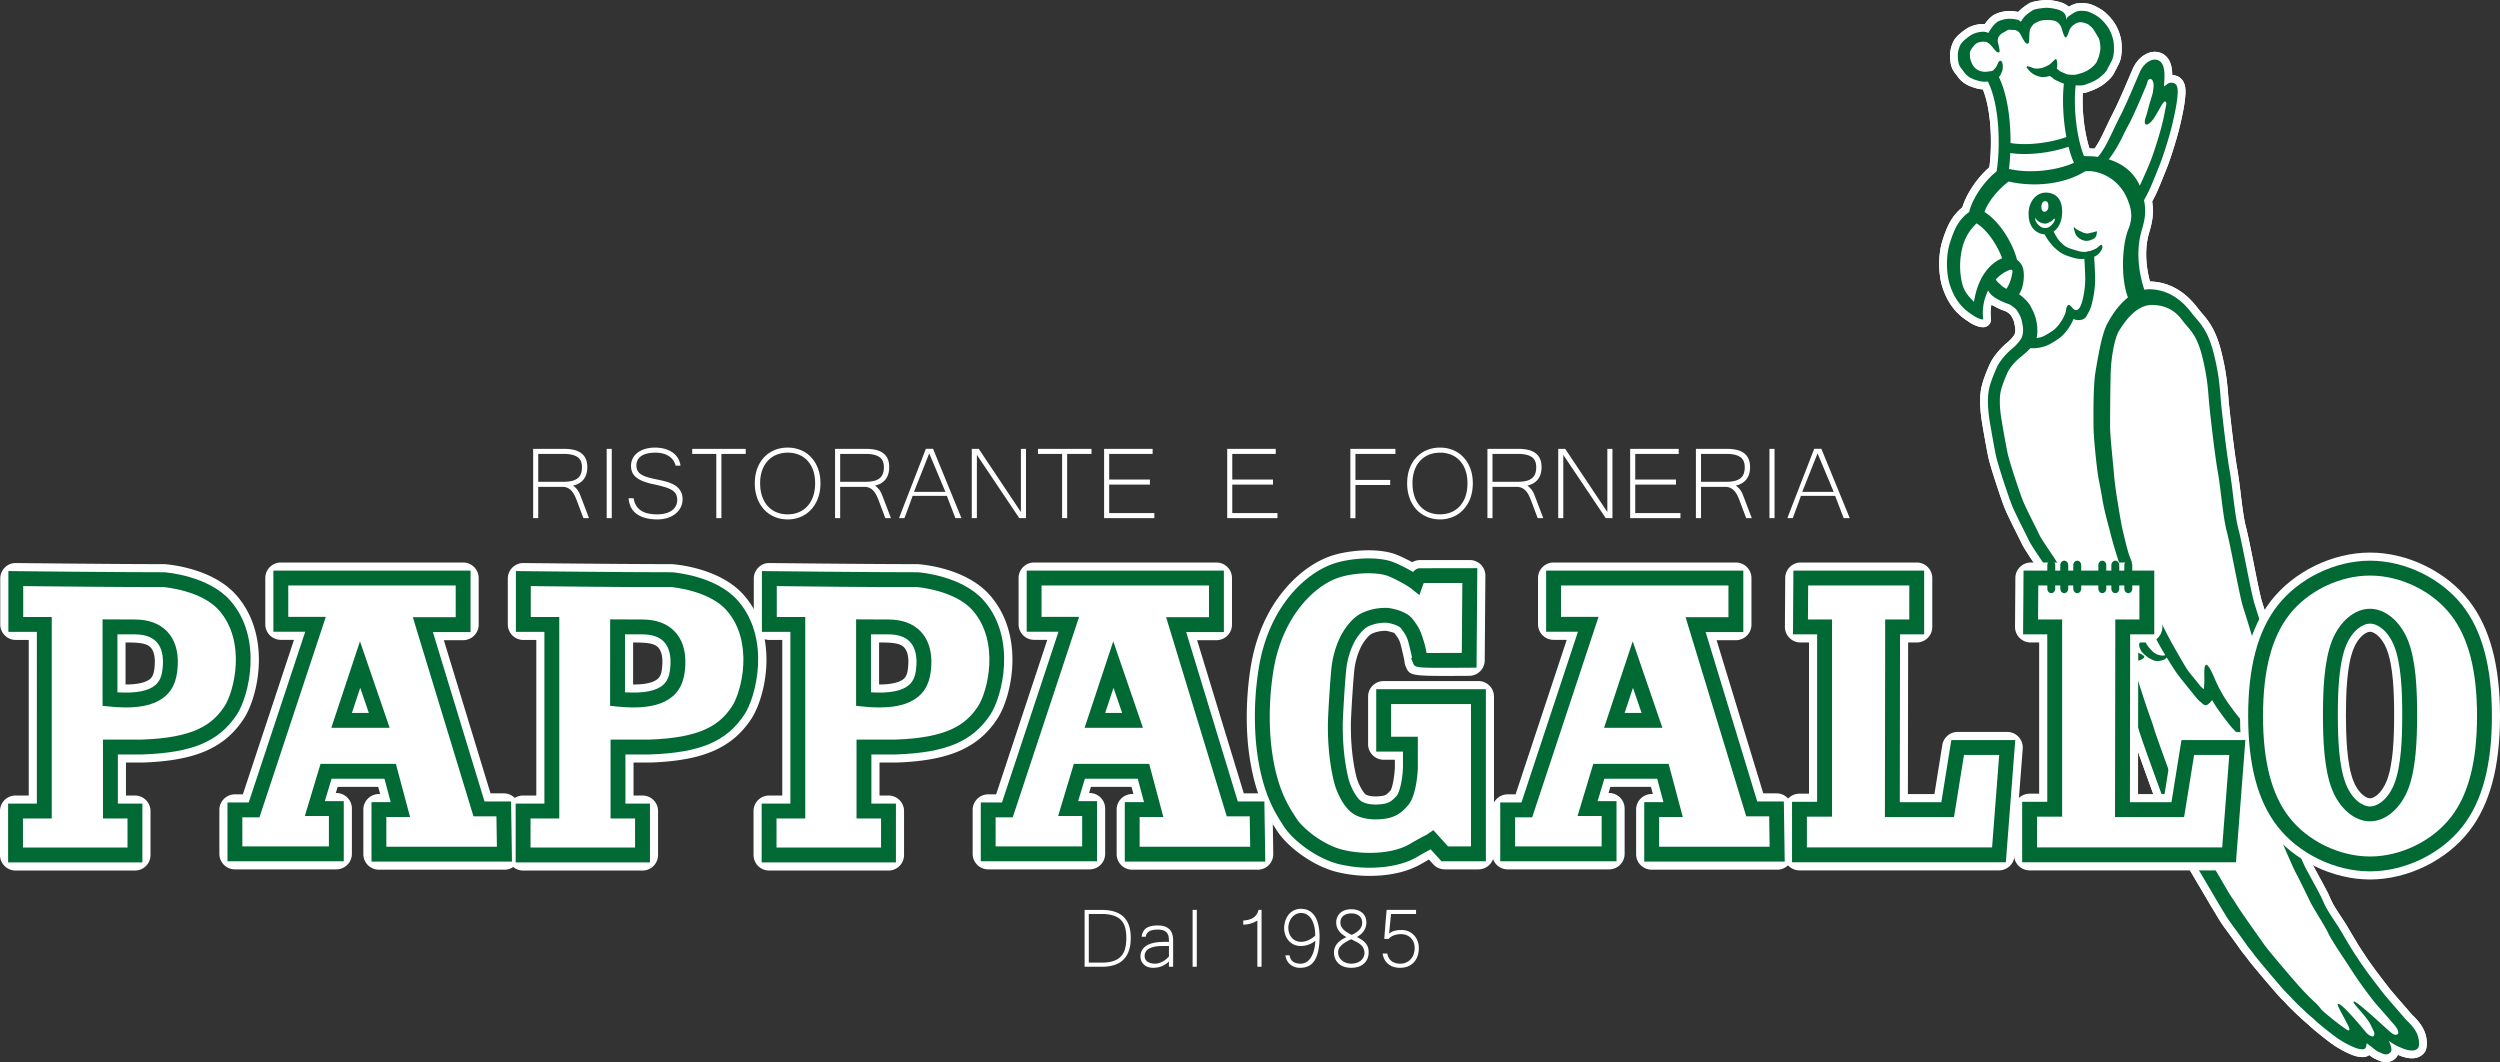
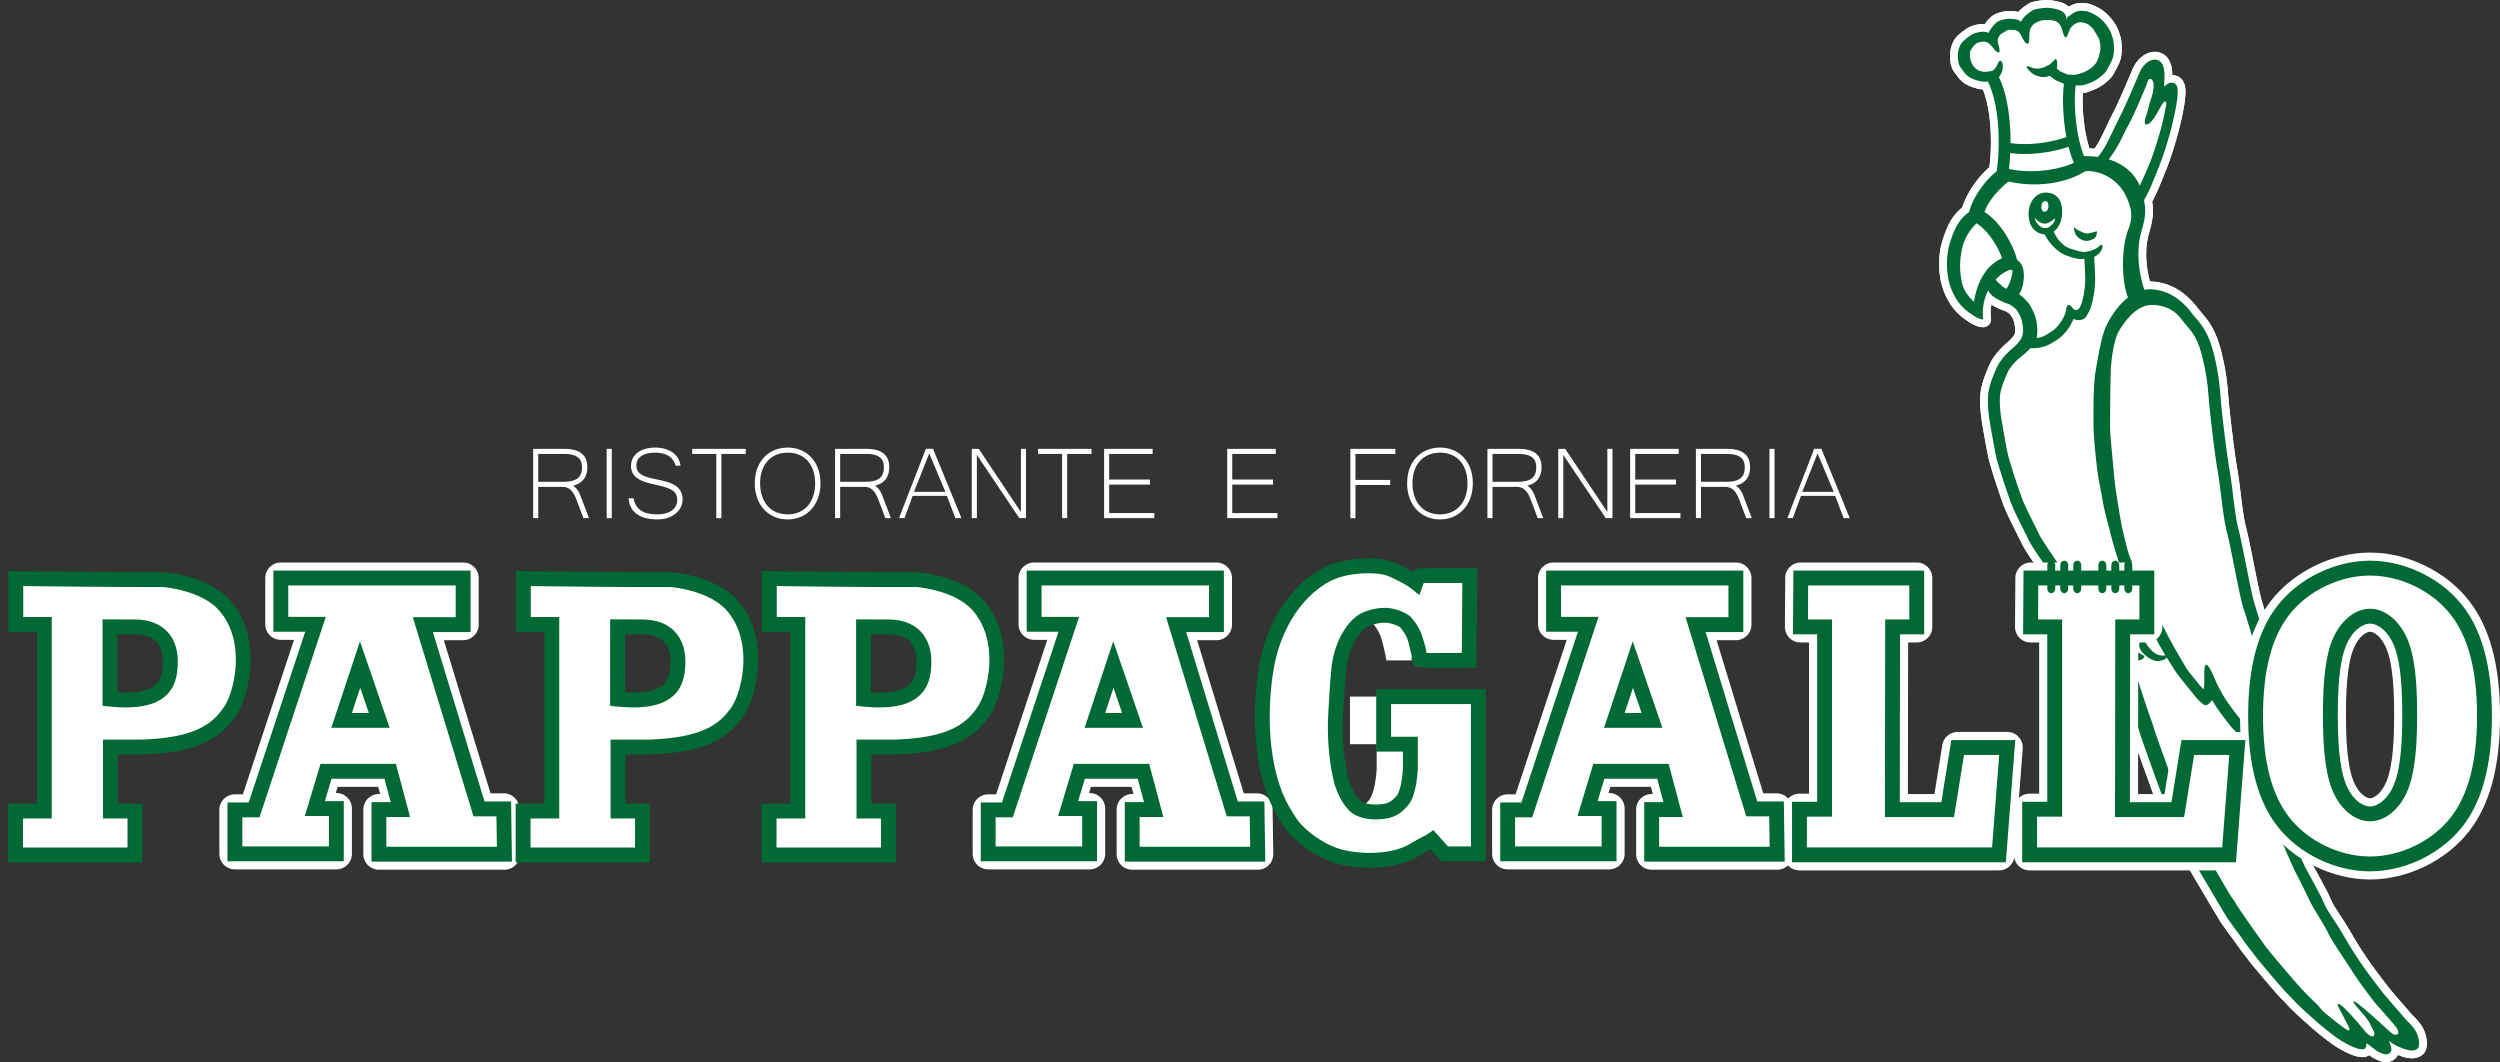
<svg xmlns="http://www.w3.org/2000/svg" version="1.1" id="編集モード" x="0" y="0" viewBox="0 0 158.969 67.538" style="enable-background:new 0 0 158.969 67.538" xml:space="preserve">
  <rect x="0" y="0" width="158.969" height="67.538" fill="#333333" stroke="none" />
  <style>.st0{fill:#fff}.st2{stroke:#fff;stroke-width:.989;stroke-linecap:round;stroke-linejoin:round}.st2,.st3{fill:#006934}.st4{fill-rule:evenodd;clip-rule:evenodd;fill:#fff}</style>
  <path class="st0" d="M37.454 32.948h-.356l-.44-1.171a3.141 3.141 0 0 0-.144-.319 1.198 1.198 0 0 0-.183-.258.722.722 0 0 0-.559-.24h-1.547v1.988h-.323v-4.406h1.992c.187 0 .366.017.54.051.173.033.328.093.465.179a.95.95 0 0 1 .325.356c.08.151.121.345.121.581 0 .148-.018.285-.054.412a.995.995 0 0 1-.45.599 1.201 1.201 0 0 1-.401.155c.083.065.152.127.206.186a1.358 1.358 0 0 1 .244.411l.108.277.456 1.2zm-3.229-2.31h1.536c.218 0 .405-.016.562-.048a.986.986 0 0 0 .386-.16c.1-.072.175-.17.224-.286.048-.118.072-.264.072-.435 0-.304-.096-.52-.289-.65-.192-.13-.48-.196-.862-.196h-1.629v1.775zM38.9 32.948h-.322v-4.406h.322v4.406zM41.81 33.028c-.299 0-.56-.033-.784-.095a1.62 1.62 0 0 1-.563-.27 1.17 1.17 0 0 1-.35-.422 1.48 1.48 0 0 1-.142-.556h.32c.032.197.093.363.182.494.088.13.198.236.33.314.13.078.279.133.446.164.167.034.344.05.533.05.196 0 .373-.022.532-.063.157-.041.292-.102.403-.182a.79.79 0 0 0 .346-.66.824.824 0 0 0-.076-.373.7.7 0 0 0-.259-.264 2.004 2.004 0 0 0-.48-.2c-.198-.06-.444-.12-.737-.183a3.969 3.969 0 0 1-.625-.184 1.639 1.639 0 0 1-.43-.243.856.856 0 0 1-.25-.318.991.991 0 0 1-.08-.416 1.022 1.022 0 0 1 .417-.837c.134-.102.293-.181.482-.237.186-.057.393-.085.62-.085.226 0 .434.026.621.078.19.053.354.128.496.228a1.198 1.198 0 0 1 .51.844h-.31a1.083 1.083 0 0 0-.145-.329.972.972 0 0 0-.26-.263 1.285 1.285 0 0 0-.38-.174 1.88 1.88 0 0 0-.505-.062c-.395 0-.695.073-.898.217a.69.69 0 0 0-.306.596c0 .115.019.215.058.302.037.085.1.163.19.23.091.068.21.129.359.182.148.051.333.1.553.146l.4.085c.138.03.272.064.402.104.132.04.256.09.374.15.118.058.222.131.309.217a.951.951 0 0 1 .21.308c.053.12.08.26.08.424 0 .188-.04.36-.12.516-.08.158-.19.293-.33.406a1.55 1.55 0 0 1-.506.266 2.086 2.086 0 0 1-.637.095zM47.418 28.863h-1.546v4.085h-.324v-4.085h-1.532v-.32h3.402v.32zM50.086 28.462c.302 0 .58.054.836.161.256.107.477.26.662.46.184.197.328.436.431.715.105.278.156.59.156.933 0 .34-.05.651-.153.934a2.164 2.164 0 0 1-.43.725c-.185.203-.405.36-.659.47a2.087 2.087 0 0 1-.843.168c-.307 0-.588-.056-.844-.168a1.927 1.927 0 0 1-.661-.466 2.18 2.18 0 0 1-.431-.725 2.76 2.76 0 0 1-.153-.938c0-.346.052-.659.156-.938.102-.278.248-.516.433-.714.187-.197.407-.35.662-.456.254-.107.533-.16.838-.16zm-.003 4.244c.252 0 .486-.043.7-.13.215-.087.4-.216.555-.385.157-.168.278-.375.365-.622.086-.244.129-.525.129-.838 0-.317-.044-.595-.131-.837a1.749 1.749 0 0 0-.365-.61 1.503 1.503 0 0 0-.548-.373 1.849 1.849 0 0 0-.694-.127c-.256 0-.491.042-.705.128-.214.086-.4.211-.555.376a1.727 1.727 0 0 0-.366.61 2.398 2.398 0 0 0-.132.833c0 .313.043.594.13.838.086.247.206.454.362.622.154.17.339.298.552.384.215.088.449.131.703.131zM56.653 32.948h-.357l-.44-1.171a3.37 3.37 0 0 0-.143-.319 1.238 1.238 0 0 0-.183-.258.718.718 0 0 0-.559-.24h-1.547v1.988H53.1v-4.406h1.992c.187 0 .367.017.54.051.174.033.328.093.465.179a.935.935 0 0 1 .325.356c.081.151.121.345.121.581 0 .148-.018.285-.054.412a.995.995 0 0 1-.448.599 1.205 1.205 0 0 1-.403.155c.084.065.153.127.207.186.053.058.1.122.139.19.039.067.074.139.104.22l.108.278.457 1.2zm-3.229-2.31h1.536c.217 0 .405-.016.561-.048a.985.985 0 0 0 .387-.16c.1-.072.175-.17.223-.286.05-.118.073-.264.073-.435 0-.304-.096-.52-.29-.65-.192-.13-.479-.196-.862-.196h-1.628v1.775zM61.138 32.948h-.387l-.542-1.416H58.03a53.96 53.96 0 0 1-.254.705l-.264.711h-.344a242.655 242.655 0 0 1 .854-2.208l.422-1.088.43-1.113h.457l1.806 4.41zm-1.022-1.67-1.027-2.45-.973 2.45h2zM65.24 32.948h-.425l-2.698-4.024v4.024h-.324v-4.406h.445l2.679 4.016v-4.016h.323v4.406zM69.406 28.863h-1.548v4.085h-.322v-4.085h-1.533v-.32h3.403v.32zM73.403 32.948h-3.196v-4.406h3.086v.321H70.53v1.63h2.59v.323h-2.59v1.81h2.873v.322zM81.23 32.948h-3.195v-4.406h3.086v.321h-2.764v1.63h2.59v.323h-2.59v1.81h2.874v.322zM88.73 28.863h-2.541v1.655h2.21v.321h-2.21v2.11h-.323v-4.407h2.864v.321zM91.567 28.462c.303 0 .58.054.837.161.255.107.476.26.66.46.186.197.33.436.433.715.103.278.156.59.156.933 0 .34-.052.651-.154.934a2.164 2.164 0 0 1-.431.725 1.9 1.9 0 0 1-.658.47 2.08 2.08 0 0 1-.843.168c-.307 0-.589-.056-.844-.168a1.933 1.933 0 0 1-.662-.466 2.18 2.18 0 0 1-.43-.725 2.763 2.763 0 0 1-.153-.938c0-.346.052-.659.155-.938.104-.278.248-.516.435-.714.185-.197.406-.35.661-.456a2.13 2.13 0 0 1 .838-.16zm-.004 4.244c.253 0 .487-.043.701-.13.214-.087.4-.216.556-.385a1.77 1.77 0 0 0 .364-.622c.085-.244.129-.525.129-.838 0-.317-.044-.595-.132-.837a1.734 1.734 0 0 0-.364-.61 1.495 1.495 0 0 0-.549-.373 1.844 1.844 0 0 0-.692-.127c-.257 0-.491.042-.706.128-.214.086-.4.211-.556.376a1.74 1.74 0 0 0-.365.61 2.42 2.42 0 0 0-.131.833c0 .313.043.594.129.838.086.247.207.454.361.622.155.17.339.298.554.384.215.088.448.131.701.131zM98.133 32.948h-.355l-.44-1.171a3.375 3.375 0 0 0-.144-.319 1.23 1.23 0 0 0-.184-.258.802.802 0 0 0-.241-.175.713.713 0 0 0-.316-.065h-1.548v1.988h-.323v-4.406h1.992c.185 0 .365.017.539.051.174.033.329.093.465.179a.926.926 0 0 1 .325.356c.08.151.12.345.12.581 0 .148-.017.285-.054.412a.984.984 0 0 1-.448.599 1.21 1.21 0 0 1-.401.155c.083.065.151.127.206.186.053.058.1.122.14.19.037.067.074.139.104.22l.106.278.457 1.2zm-3.228-2.31h1.535c.218 0 .406-.016.562-.048a.979.979 0 0 0 .386-.16c.1-.072.175-.17.224-.286.049-.118.073-.264.073-.435 0-.304-.096-.52-.289-.65-.192-.13-.48-.196-.862-.196h-1.63v1.775zM102.53 32.948h-.424l-2.7-4.024v4.024h-.322v-4.406h.444l2.679 4.016v-4.016h.324v4.406zM106.855 32.948h-3.197v-4.406h3.087v.321h-2.764v1.63h2.59v.323h-2.59v1.81h2.874v.322zM111.393 32.948h-.356l-.442-1.171a2.93 2.93 0 0 0-.142-.319 1.199 1.199 0 0 0-.184-.258.815.815 0 0 0-.241-.175.713.713 0 0 0-.317-.065h-1.547v1.988h-.325v-4.406h1.994c.185 0 .365.017.539.051.173.033.329.093.464.179a.926.926 0 0 1 .326.356c.08.151.12.345.12.581 0 .148-.018.285-.053.412a.997.997 0 0 1-.45.599 1.207 1.207 0 0 1-.402.155c.084.065.153.127.208.186a1.35 1.35 0 0 1 .243.411c.032.08.067.172.107.277l.458 1.2zm-3.23-2.31h1.536c.219 0 .406-.016.561-.048a.985.985 0 0 0 .387-.16c.1-.072.176-.17.224-.286.048-.118.073-.264.073-.435 0-.304-.097-.52-.29-.65-.193-.13-.48-.196-.862-.196h-1.628v1.775zM112.84 32.948h-.324v-4.406h.323v4.406zM117.623 32.948h-.388l-.541-1.416h-2.178c-.078.223-.163.457-.255.705l-.262.711h-.344l.43-1.119c.142-.365.283-.727.422-1.089l.423-1.088c.142-.364.285-.736.43-1.113h.457l1.806 4.41zm-1.022-1.67-1.027-2.45-.974 2.45h2.001z" />
  <g>
    <path d="M153.757 65.91c-.133-.444-.462-.768-.681-.985-.052-.05-.1-.1-.123-.127a34.215 34.215 0 0 0-.44-.512c-.348-.4-.823-.947-.957-1.119l-.05-.064c-1.159-1.489-1.481-2.004-1.565-2.135l-.18-.272c-.303-.45-.879-1.46-1.03-1.7-.145-.231-.448-.669-.715-1.11-.207-.342-.34-.688-.419-.854-.07-.144-.764-1.43-.973-1.806-.192-.348-1.035-2.408-1.311-3.014-.183-.398-1.116-3.115-1.49-4.324.845.36 1.949.392 2.3.392.14 0 .275-.003.387-.011.439-.032.607-.28.667-.426.163-.387-.071-.87-.321-1.164-.384-.451-.755-1.145-1.082-1.756l-.219-.406c-.405-.74-.873-1.881-1.284-3.133-.03-.09-.127-.414-.24-.793a96.665 96.665 0 0 0-.659-2.154c-.123-.368-.356-1.537-.561-2.569-.183-.914-.355-1.777-.472-2.215-.146-.546-.252-1.394-.352-2.214a30.39 30.39 0 0 0-.208-1.503c-.188-1.063-.44-3.253-.532-4.148-.02-.2-.036-.392-.052-.595-.057-.703-.114-1.43-.413-2.652-.332-1.356-.766-1.862-1.148-2.308a8.185 8.185 0 0 1-.228-.277c-.3-.382-1.126-1.498-2.635-1.56a1.947 1.947 0 0 0-.417.026c-.296-.861-.581-2.362-.177-3.741l.019-.066c.215-.728.272-1.197.137-1.893.09-.14.18-.33.214-.394.174-.312.487-1.11.757-1.779.25-.617.616-1.799.777-2.444.171-.687.295-1.291.346-1.699.063-.5.113-.999-.178-1.11-.334-.127-.472.103-.646.205.013-.086 0-.08.008-.174.04-.535.085-1.306-.38-1.496-.407-.168-.917.2-1.154.729l-.189.44c-.28.656-.745 1.757-1.101 2.443-.135.262-.265.537-.391.801-.317.671-.617 1.307-.997 1.734-.374-.054-.632-.043-.64-.043l-.243-.014c-.456-1.122-.692-3.071-.528-4.497.026.003.054.004.084.006.114.005.215.012.418-.016.064-.009.153-.052.208-.07.232-.077.573-.224.797-.402.274-.22.445-.381.525-.588.016-.043.1-.17.125-.227.07-.156.176-.293.231-.545.098-.445.013-.992.01-.998-.03-.102-.12-.599-.482-1.039a3.274 3.274 0 0 0-.399-.41c-.039-.031-.104-.075-.131-.095a2.617 2.617 0 0 0-.631-.31c-.058-.015-.41-.08-.641-.015-.174.049-.34.165-.59.34l-.017.013a.375.375 0 0 0-.096.206 1.11 1.11 0 0 0-.055-.296c-.052-.154-.234-.298-.484-.368a2.97 2.97 0 0 0-.743-.116c-.006 0-.599.037-.849.15-.005.004-.457.286-.61.505l-.019.025c-.035.05-.087.121-.134.211-.067-.043-.14-.118-.21-.13-.11-.017-.216-.045-.344-.053l-.13-.008a1.756 1.756 0 0 0-.746.159c-.175.087-.38.332-.498.515l-.022.033c-.036.051-.079.117-.117.195a.829.829 0 0 0-.23-.07c-.22-.032-.645.052-.885.212-.225.15-.567.406-.671.627a1.57 1.57 0 0 0-.16.726c.027.618.148.648.416 1.017.228.313.544.431.883.527.245.068.43.068.613.05.812 1.632.771 4.426.554 5.717-.78.607-1.541 1.722-1.744 2.578-.676.487-.945 1.09-1.22 1.952-.282.882-.212 1.974-.04 2.571.366 1.262 1.089 1.782 1.453 2.007.07.043.227.19.589.294l.112.008-.016-.16a3.198 3.198 0 0 1 .328-1.68c.063.097.126.192.196.266.165.176.616.43 1.088.59.216.074.527.35.57.442.023.048.087.142.111.187.07.136.123.213.18.469.093.413.118.69-.003 1.025-.056.15-.339.496-.615.72-.28.225-.772.733-.983 1.213-.235.53-.46 1.09-.526 1.592-.081.629.019 1.39.064 1.69.075.477.304 1.791.422 2.337.124.572.806 2.631 1.02 3.15.146.362.48 1.028.748 1.563.13.258.241.482.3.605.134.29.522.86.804 1.278.109.16.213.312.246.369.058.105.188.289.475.685.183.254.518.711.71.93.302.342 1.16 1.29 1.495 1.6.18.17 1.007.918 1.422 1.244.103.385.156.656.316.894.203.854 1.011 3.457 1.398 4.643.11.344.219.684.271.84.265.79 1.137 3.191 1.345 3.76.462 1.26 1.586 3.324 1.828 3.841.149.323.896 1.555 1.595 2.752.22.377.567.938.63 1.051.163.29.668.932 1.345 1.89.163.231.33.415.398.514.212.305 1.08 1.332 1.911 2.29.185.21.433.443.495.515.187.22.64.656 1.07 1.049.217.201.347.295.431.379.269.267 1.18.988 1.523 1.219.486.322 1.05.586 1.29.629.327.058.473.074.495-.358.217.152.33.248.567.432.14.11.325.172.325.172.168.095.359.146.515.064.347-.185.073-.615.01-.824.163.14.446.299.625.379.04.015.35.148.4.162.126.031.592.197.828-.07.092-.1.09-.452.002-.74zm-23.909-51.723c.036.01.121.031.204.031.04 0 .075-.006.104-.017.308-.12.374-.191.412-.249.023-.034.056-.055.079-.053.016.022.018.085-.013.168-.036.102-.194.284-.372.39a.482.482 0 0 1-.219.04.526.526 0 0 1-.227-.046 1.011 1.011 0 0 1-.346-.339.492.492 0 0 1-.058-.262c.002.003.005.006.005.01a.828.828 0 0 0 .431.327zm-.043-1.053c.015-.155.069-.342.244-.342l.022.001c.127.01.183.12.183.354a.361.361 0 0 1-.078.225.23.23 0 0 1-.174.094c-.011 0-.022 0-.033-.003-.1-.018-.177-.175-.164-.329z" style="fill:#fff;stroke:#fff;stroke-width:.989;stroke-linecap:round;stroke-linejoin:round" />
    <path class="st2" d="M133.297 14.711a3.043 3.043 0 0 1-.362.097l-.104.026c-.116.03-.284 0-.435-.076l-.103-.049c-.132-.06-.27-.124-.376-.243-.01-.012-.027-.014-.04-.006-.013.007-.018.023-.014.037.009.026.018.063.028.107.028.116.065.26.126.35a.86.86 0 0 0 .548.352c.042.007.079.01.117.01.11 0 .225-.03.381-.099.23-.104.248-.235.28-.474 0-.011-.005-.023-.014-.029-.01-.007-.023-.009-.032-.003z" />
    <path class="st2" d="M153.757 65.91c-.133-.444-.462-.768-.681-.985-.052-.05-.1-.1-.123-.127a34.215 34.215 0 0 0-.44-.512c-.348-.4-.823-.947-.957-1.119l-.05-.064c-1.159-1.489-1.481-2.004-1.565-2.135l-.18-.272c-.303-.45-.879-1.46-1.03-1.7-.145-.231-.448-.669-.715-1.11-.207-.342-.34-.688-.419-.854-.07-.144-.764-1.43-.973-1.806-.192-.348-1.035-2.408-1.311-3.014-.183-.398-1.116-3.115-1.49-4.324.845.36 1.949.392 2.3.392.14 0 .275-.003.387-.011.439-.032.607-.28.667-.426.163-.387-.071-.87-.321-1.164-.384-.451-.755-1.145-1.082-1.756l-.219-.406c-.405-.74-.873-1.881-1.284-3.133-.03-.09-.127-.414-.24-.793a96.665 96.665 0 0 0-.659-2.154c-.123-.368-.356-1.537-.561-2.569-.183-.914-.355-1.777-.472-2.215-.146-.546-.252-1.394-.352-2.214a30.39 30.39 0 0 0-.208-1.503c-.188-1.063-.44-3.253-.532-4.148-.02-.2-.036-.392-.052-.595-.057-.703-.114-1.43-.413-2.652-.332-1.356-.766-1.862-1.148-2.308a8.185 8.185 0 0 1-.228-.277c-.3-.382-1.126-1.498-2.635-1.56a1.947 1.947 0 0 0-.417.026c-.296-.861-.581-2.362-.177-3.741l.019-.066c.215-.728.272-1.197.137-1.893.09-.14.18-.33.214-.394.174-.312.487-1.11.757-1.779.25-.617.616-1.799.777-2.444.171-.687.295-1.291.346-1.699.063-.5.113-.999-.178-1.11-.334-.127-.472.103-.646.205.013-.086 0-.08.008-.174.04-.535.085-1.306-.38-1.496-.407-.168-.917.2-1.154.729l-.189.44c-.28.656-.745 1.757-1.101 2.443-.135.262-.265.537-.391.801-.317.671-.617 1.307-.997 1.734-.374-.054-.632-.043-.64-.043l-.243-.014c-.456-1.122-.692-3.071-.528-4.497.026.003.054.004.084.006.114.005.215.012.418-.016.064-.009.153-.052.208-.07.232-.077.573-.224.797-.402.274-.22.445-.381.525-.588.016-.043.1-.17.125-.227.07-.156.176-.293.231-.545.098-.445.013-.992.01-.998-.03-.102-.12-.599-.482-1.039a3.274 3.274 0 0 0-.399-.41c-.039-.031-.104-.075-.131-.095a2.617 2.617 0 0 0-.631-.31c-.058-.015-.41-.08-.641-.015-.174.049-.34.165-.59.34l-.017.013a.375.375 0 0 0-.096.206 1.11 1.11 0 0 0-.055-.296c-.052-.154-.234-.298-.484-.368a2.97 2.97 0 0 0-.743-.116c-.006 0-.599.037-.849.15-.005.004-.457.286-.61.505l-.019.025c-.035.05-.087.121-.134.211-.067-.043-.14-.118-.21-.13-.11-.017-.216-.045-.344-.053l-.13-.008a1.756 1.756 0 0 0-.746.159c-.175.087-.38.332-.498.515l-.022.033c-.036.051-.079.117-.117.195a.829.829 0 0 0-.23-.07c-.22-.032-.645.052-.885.212-.225.15-.567.406-.671.627a1.57 1.57 0 0 0-.16.726c.027.618.148.648.416 1.017.228.313.544.431.883.527.245.068.43.068.613.05.812 1.632.771 4.426.554 5.717-.78.607-1.541 1.722-1.744 2.578-.676.487-.945 1.09-1.22 1.952-.282.882-.212 1.974-.04 2.571.366 1.262 1.089 1.782 1.453 2.007.07.043.227.19.589.294l.112.008-.016-.16a3.198 3.198 0 0 1 .328-1.68c.063.097.126.192.196.266.165.176.616.43 1.088.59.216.074.527.35.57.442.023.048.087.142.111.187.07.136.123.213.18.469.093.413.118.69-.003 1.025-.056.15-.339.496-.615.72-.28.225-.772.733-.983 1.213-.235.53-.46 1.09-.526 1.592-.081.629.019 1.39.064 1.69.075.477.304 1.791.422 2.337.124.572.806 2.631 1.02 3.15.146.362.48 1.028.748 1.563.13.258.241.482.3.605.134.29.522.86.804 1.278.109.16.213.312.246.369.058.105.188.289.475.685.183.254.518.711.71.93.302.342 1.16 1.29 1.495 1.6.18.17 1.007.918 1.422 1.244.103.385.156.656.316.894.203.854 1.011 3.457 1.398 4.643.11.344.219.684.271.84.265.79 1.137 3.191 1.345 3.76.462 1.26 1.586 3.324 1.828 3.841.149.323.896 1.555 1.595 2.752.22.377.567.938.63 1.051.163.29.668.932 1.345 1.89.163.231.33.415.398.514.212.305 1.08 1.332 1.911 2.29.185.21.433.443.495.515.187.22.64.656 1.07 1.049.217.201.347.295.431.379.269.267 1.18.988 1.523 1.219.486.322 1.05.586 1.29.629.327.058.473.074.495-.358.217.152.33.248.567.432.14.11.325.172.325.172.168.095.359.146.515.064.347-.185.073-.615.01-.824.163.14.446.299.625.379.04.015.35.148.4.162.126.031.592.197.828-.07.092-.1.09-.452.002-.74zm-16.843-46.52c1.193.05 1.662.731 1.895 1.031.084.108.169.207.251.303.358.42.698.815.987 1.997.284 1.164.34 1.86.394 2.531.015.198.033.403.055.615.092.903.347 3.118.539 4.2.072.413.135.922.202 1.463.103.846.212 1.72.372 2.319.11.414.288 1.306.46 2.168.23 1.154.448 2.246.586 2.658.15.45.44 1.422.652 2.133.124.414.213.715.245.81.201.614.735 2.159 1.34 3.262.07.127.14.26.215.398.346.647.736 1.377 1.173 1.891.107.129.17.266.19.344l-.014.002c-.094.006-.21.01-.332.01-.721 0-1.687-.118-2.237-.45a6.61 6.61 0 0 1-.427-.322c-.115-.1-.83-.83-.986-1.002a18.667 18.667 0 0 1-.893-1.19 8.925 8.925 0 0 1-.678-1.234c-.074-.17-.432-1.066-.614-1.054-.185.011-.103.892-.12 1.076-.002.004-.007.261-.033.472-.163-.115-.255-.24-.288-.283-.368-.467-.636-.752-.836-1.072-.193-.309-.953-1.621-1.188-2.096-.044-.086-.13-.252-.239-.468-.492-.967-1.699-3.196-1.847-3.64-.038-.114-.149-.466-.223-.636-.151-.355-.26-.703-.56-2.01-.081-.347-.237-1.302-.37-2.144a19.37 19.37 0 0 1-.164-1.347c-.076-.896-.246-2.39-.246-2.993 0-.656.011-2.485.041-3.473.031-.994.256-2.174.519-2.608.565-.93 1.29-1.7 2.179-1.661zm-1.91-10.779c.122-.26.27-.527.402-.78.366-.706.788-1.728 1.07-2.394.084-.195.071-.44.3-.416.02.028.212.087.157.567-.042.363-.054.371-.134.638l-.054.165c-.094.313-.25.906-.253.914-.058.15-.19.533-.047.605.144.074.424-.245.51-.382.359-.564.447-.802.612-1.006.139-.171.21.003.178.144-.083.372-.11.633-.275 1.286-.17.681-.535 1.827-.75 2.36a28.206 28.206 0 0 1-.658 1.494c-.44-.986-1.26-1.454-1.973-1.674.346-.442.647-.955.914-1.52zm-8.097-4.322c-.152.177-.177.22-.3.235l-.107.014c-.22.03-.34.046-.54-.01a.83.83 0 0 1-.501-.37c-.171-.266-.188-.518-.189-.533-.003-.132-.032-.275.03-.408.062-.13.254-.375.372-.455.109-.072.367-.121.444-.113.049.013.163-.03.357.119.269.207.46.637.647.557.1-.043-.094-.616-.09-.725.01-.213.042-.22.106-.319l.025-.037c.04-.062.165-.145.276-.2.102-.052.23-.161.322-.153l.139.008c.097.005.196.01.272.02.043.03.09.009.23.15.129.127.351.796.558.699.12-.056.037-.372.116-.849.023-.138.13-.247.194-.336l.018-.025c.051-.055.228-.143.344-.197a1.25 1.25 0 0 1 .443-.087c.169 0 .377-.005.548.043a.604.604 0 0 1 .3.178c.035.036.123.173.146.221.039.105.169.643.28.663.113.02.232-.492.305-.583a.982.982 0 0 1 .202-.21l.02-.016c.209-.145.274-.13.365-.157a.833.833 0 0 1 .262.031c.119.033.262.082.3.117.041.037.09.077.137.115.087.072.168.177.215.252.282.452.321.544.33.572.035.118.11.512.059.74-.043.19-.063.337-.124.475-.027.062-.054.121-.076.18-.04.105-.147.232-.325.39a1.881 1.881 0 0 1-.557.327l-.163.052c-.113.036-.23.074-.319.086-.063.008-.224.01-.376-.002-.093-.007-.136-.014-.148-.016l-.035-.015a4.319 4.319 0 0 1-.449-.203 1.528 1.528 0 0 0-.188-.148c.071-.209.015-.466-.004-.556a.06.06 0 0 0-.043-.047.064.064 0 0 0-.063.015c-.002.002-.25.246-.322.307-.062.053-.318.171-.453.22a1.297 1.297 0 0 1-.396.055l-.052-.001a.805.805 0 0 1-.243-.063 2.704 2.704 0 0 0-.258-.082.063.063 0 0 0-.07.026.063.063 0 0 0 .005.075c.032.039.193.235.254.279l.048.037c.042.034.093.076.18.12.148.074.297.122.44.143a1.148 1.148 0 0 0 .53-.07.32.32 0 0 0 .05.036c.03.016.12.079.157.115.069.07.177.133.636.324l.042.017.019.007c-.109.96-.056 2.244.158 3.39-.867.323-2.401.578-3.552.382.007-1.36-.163-2.995-.738-4.193.103-.114.137-.23.19-.338.076-.157.093-.614-.063-.69-.156-.077-.214.282-.327.415zm4.97 6.064c-1.14.513-2.856.688-4.132.387.036-.286.067-.63.085-1.01.288.044.592.064.9.064a9.1 9.1 0 0 0 2.804-.46c.094.373.209.719.342 1.019zm-6.356 8.843c-.314-.323-.644-.648-.771-1.245-.15-.7-.159-1.448.036-2.221.156-.627.484-1.131.899-1.528.772.484 1.382 1.535 1.624 2.22-.902.386-1.57 1.346-1.788 2.774zm2.434-1.819c-.043.2-.095.552-.346.954a.171.171 0 0 0-.019.034 1.102 1.102 0 0 1-.321-.208 2.724 2.724 0 0 0-.178-.164c-.079-.067-.136-.147-.191-.216.272-.294.59-.51.913-.62.038.004.205-.07.142.22zm24.499 48.386c-.184.135-.425-.11-.664-.319-.122-.105-1.976-1.837-2.116-1.76-.138.08.608.714 1.006 1.362.05.082.238.492.264.535.053.09.05.264-.04.315-.084.047-.316-.1-.44-.23-.002-.005-1.67-2.061-1.817-1.81-.054.092.724 1.376.746 1.565.01.18-.12.088-.297-.031-.306-.203-1.206-.916-1.443-1.153-.095-.093-.19-.26-.413-.462a15.956 15.956 0 0 1-1.038-1.057l-.39-.447c-.552-.635-1.62-1.895-1.828-2.194-.069-.101-.192-.271-.357-.504-.46-.65-1.311-1.859-1.47-2.142-.066-.12-.281-.399-.502-.778-.492-.84-1.365-2.326-1.513-2.646-.235-.502-1.45-2.793-1.849-3.95-.189-.544-1.005-2.763-1.26-3.525-.052-.158-.127-.433-.251-.771-.381-1.037-.906-2.719-1.23-3.785.072.011.149.025.229.033.013.002.028.002.043.002.19 0 .369-.045.509-.192.143-.15-.483-.337-.655-.457a2.079 2.079 0 0 1-.56-.525c-.088-.111-.223-.414-.227-.61l-.002-.204-.174-.112c-.178-.115-1.1-.93-1.478-1.279-.29-.273-1.093-1.154-1.445-1.55-.274-.311-.96-1.28-1.076-1.46l-.016-.029a10.02 10.02 0 0 0-.278-.418c-.237-.352-.635-.94-.747-1.174a25.213 25.213 0 0 0-.306-.623c-.25-.496-.588-1.178-.726-1.51-.2-.488-.864-2.493-.98-3.025a61.205 61.205 0 0 1-.413-2.293c-.086-.556-.109-1.107-.062-1.477.06-.463.335-1.085.467-1.383.146-.332.544-.751.765-.931.16-.128.45-.364.69-.62a2.434 2.434 0 0 0 1.084-.182c.236-.106.634-.358.817-.504.18-.141.437-.436.562-.643l.057-.091c.068-.106.159-.303.23-.446.154.116.4.084.526.052.24-.06.305-.262.41-.44.171-.292.237-.62.298-.915.04-.185.13-.672.13-1.211 0-.367-.03-.9-.061-1.429a.944.944 0 0 0 .448-.406c.066-.122.1-.193.058-.317-.045-.132-.25.124-.374.19-.09.048-.26.126-.427.173-.014-.001-.028-.003-.043-.001a.3.3 0 0 0-.128.036c-.305.037-.446-.014-.77-.11-.414-.12-.55-.188-.728-.332-.03-.023-.093-.1-.124-.125-.196-.154-.35-.448-.489-.71.28-.202.501-.574.536-1.106.053-.837-.286-1.324-.952-1.372-.69-.049-1.119.576-1.168 1.163-.039.476.062.867.29 1.134.18.208.44.338.716.357h.017a.167.167 0 0 0 .017.053c.158.3.48.713.754.929l.085.067c.198.16.399.273.91.423.263.077.403.093.609.093l.14-.01c.027.47.054.97.054 1.3a5.827 5.827 0 0 1-.115 1.082c-.054.256-.117.52-.24.724-.028.045-.087.087-.125.13-.074.036-.153.038-.246-.03-.099-.072-.221-.3-.34-.27-.12.029-.149.289-.17.41-.031.167-.162.424-.259.576l-.064.102a2.36 2.36 0 0 1-.414.475 4.582 4.582 0 0 1-.687.427 1.602 1.602 0 0 1-.43.112c.09-.39.038-.949-.072-1.307-.11-.357-.207-.508-.328-.745-.095-.183-.393-.511-.723-.742a.405.405 0 0 0 .046-.06c.267-.421.327-1.215.202-1.616-.061-.198-.2-.381-.374-.511-.18-.77-.918-2.297-2.064-3.038.219-.672.932-1.498 1.536-1.936 1.666.385 3.578.156 4.852-.646.676-.11 2.102.306 2.7 1.772.33.807.274 1.23.13 1.716l-.019.066c-.49 1.091-.532 3.3-.078 4.464-.633.496-1.094 1.238-1.342 1.727-.32.623-.544 1.943-.717 2.97-.164.979-.131 2.84-.131 3.503 0 .65.189 2.518.304 3.225.042.259.159.783.247 1.334.137.855.413 1.773.502 2.146.117.497.46 1.663.634 2.116.106.28.198.515.23.61.146.435 1.006 1.997 1.872 3.7l.236.463c.11.223.32.586.543.955-.135.026-.175.035-.3.01-.202-.039-.241-.063-.295-.096l-.014-.01c-.1-.056-.17-.113-.239-.181a4.008 4.008 0 0 1-.239-.268 1.494 1.494 0 0 1-.133-.21c-.022-.048-.031-.11-.038-.157l-.009-.047c-.011-.058-.095-.138-.15-.123-.048.012-.105.045-.164.186-.017.043-.032.07-.044.095a.278.278 0 0 0-.041.182c.01.12.093.285.12.334.037.074.205.232.241.266.007.004.176.144.25.191.07.047.223.115.268.137.066.03.184.064.299.064.014 0 .027 0 .04-.002.127-.01.287-.062.35-.084.09-.033.126-.078.155-.113l.011-.014.016-.021c.276.451.557.887.682 1.057.224.304.814 1.03.946 1.187.033.04.075.106.125.162.194.229.226.297.446.46.005.001.11.112.116.114.045.014.094.059.18.059.09 0 .265-.147.392-.328.14.236.26.42.288.465.175.265.793 1.091.965 1.283.12.13.553.578.83.851.304 1.248 1.813 5.067 1.923 5.35.225.584 1.13 2.701 1.351 3.1.161.293.625 1.244.873 1.761.093.196.307.55.531.92.245.405.52.862.614 1.07.153.346.662 1.118 1.126 1.815.077.115.138.207.175.268.136.207.599.974 1.554 2.203l.05.064c.145.188.46.528.83.957.204.233.482.553.53.612.046.056.31.418.153.53zm-22.606-51.576c.036.01.121.031.204.031.04 0 .075-.006.104-.017.308-.12.374-.191.412-.249.023-.034.056-.055.079-.053.016.022.018.085-.013.168-.036.102-.194.284-.372.39a.482.482 0 0 1-.219.04.526.526 0 0 1-.227-.046 1.011 1.011 0 0 1-.346-.339.492.492 0 0 1-.058-.262c.002.003.005.006.005.01a.828.828 0 0 0 .431.327zm-.043-1.053c.015-.155.069-.342.244-.342l.022.001c.127.01.183.12.183.354a.361.361 0 0 1-.078.225.23.23 0 0 1-.174.094c-.011 0-.022 0-.033-.003-.1-.018-.177-.175-.164-.329z" />
  </g>
  <g>
    <path class="st0" d="M153.757 65.91c-.133-.444-.462-.768-.681-.985-.052-.05-.1-.1-.123-.127a34.215 34.215 0 0 0-.44-.512c-.348-.4-.823-.947-.957-1.119l-.05-.064c-1.159-1.489-1.481-2.004-1.565-2.135l-.18-.272c-.303-.45-.879-1.46-1.03-1.7-.145-.231-.448-.669-.715-1.11-.207-.342-.34-.688-.419-.854-.07-.144-.764-1.43-.973-1.806-.192-.348-1.035-2.408-1.311-3.014-.183-.398-1.116-3.115-1.49-4.324.845.36 1.949.392 2.3.392.14 0 .275-.003.387-.011.439-.032.607-.28.667-.426.163-.387-.071-.87-.321-1.164-.384-.451-.755-1.145-1.082-1.756l-.219-.406c-.405-.74-.873-1.881-1.284-3.133-.03-.09-.127-.414-.24-.793a96.665 96.665 0 0 0-.659-2.154c-.123-.368-.356-1.537-.561-2.569-.183-.914-.355-1.777-.472-2.215-.146-.546-.252-1.394-.352-2.214a30.39 30.39 0 0 0-.208-1.503c-.188-1.063-.44-3.253-.532-4.148-.02-.2-.036-.392-.052-.595-.057-.703-.114-1.43-.413-2.652-.332-1.356-.766-1.862-1.148-2.308a8.185 8.185 0 0 1-.228-.277c-.3-.382-1.126-1.498-2.635-1.56a1.947 1.947 0 0 0-.417.026c-.296-.861-.581-2.362-.177-3.741l.019-.066c.215-.728.272-1.197.137-1.893.09-.14.18-.33.214-.394.174-.312.487-1.11.757-1.779.25-.617.616-1.799.777-2.444.171-.687.295-1.291.346-1.699.063-.5.113-.999-.178-1.11-.334-.127-.472.103-.646.205.013-.086 0-.08.008-.174.04-.535.085-1.306-.38-1.496-.407-.168-.917.2-1.154.729l-.189.44c-.28.656-.745 1.757-1.101 2.443-.135.262-.265.537-.391.801-.317.671-.617 1.307-.997 1.734-.374-.054-.632-.043-.64-.043l-.243-.014c-.456-1.122-.692-3.071-.528-4.497.026.003.054.004.084.006.114.005.215.012.418-.016.064-.009.153-.052.208-.07.232-.077.573-.224.797-.402.274-.22.445-.381.525-.588.016-.043.1-.17.125-.227.07-.156.176-.293.231-.545.098-.445.013-.992.01-.998-.03-.102-.12-.599-.482-1.039a3.274 3.274 0 0 0-.399-.41c-.039-.031-.104-.075-.131-.095a2.617 2.617 0 0 0-.631-.31c-.058-.015-.41-.08-.641-.015-.174.049-.34.165-.59.34l-.017.013a.375.375 0 0 0-.096.206 1.11 1.11 0 0 0-.055-.296c-.052-.154-.234-.298-.484-.368a2.97 2.97 0 0 0-.743-.116c-.006 0-.599.037-.849.15-.005.004-.457.286-.61.505l-.019.025c-.035.05-.087.121-.134.211-.067-.043-.14-.118-.21-.13-.11-.017-.216-.045-.344-.053l-.13-.008a1.756 1.756 0 0 0-.746.159c-.175.087-.38.332-.498.515l-.022.033c-.036.051-.079.117-.117.195a.829.829 0 0 0-.23-.07c-.22-.032-.645.052-.885.212-.225.15-.567.406-.671.627a1.57 1.57 0 0 0-.16.726c.027.618.148.648.416 1.017.228.313.544.431.883.527.245.068.43.068.613.05.812 1.632.771 4.426.554 5.717-.78.607-1.541 1.722-1.744 2.578-.676.487-.945 1.09-1.22 1.952-.282.882-.212 1.974-.04 2.571.366 1.262 1.089 1.782 1.453 2.007.07.043.227.19.589.294l.112.008-.016-.16a3.198 3.198 0 0 1 .328-1.68c.063.097.126.192.196.266.165.176.616.43 1.088.59.216.074.527.35.57.442.023.048.087.142.111.187.07.136.123.213.18.469.093.413.118.69-.003 1.025-.056.15-.339.496-.615.72-.28.225-.772.733-.983 1.213-.235.53-.46 1.09-.526 1.592-.081.629.019 1.39.064 1.69.075.477.304 1.791.422 2.337.124.572.806 2.631 1.02 3.15.146.362.48 1.028.748 1.563.13.258.241.482.3.605.134.29.522.86.804 1.278.109.16.213.312.246.369.058.105.188.289.475.685.183.254.518.711.71.93.302.342 1.16 1.29 1.495 1.6.18.17 1.007.918 1.422 1.244.103.385.156.656.316.894.203.854 1.011 3.457 1.398 4.643.11.344.219.684.271.84.265.79 1.137 3.191 1.345 3.76.462 1.26 1.586 3.324 1.828 3.841.149.323.896 1.555 1.595 2.752.22.377.567.938.63 1.051.163.29.668.932 1.345 1.89.163.231.33.415.398.514.212.305 1.08 1.332 1.911 2.29.185.21.433.443.495.515.187.22.64.656 1.07 1.049.217.201.347.295.431.379.269.267 1.18.988 1.523 1.219.486.322 1.05.586 1.29.629.327.058.473.074.495-.358.217.152.33.248.567.432.14.11.325.172.325.172.168.095.359.146.515.064.347-.185.073-.615.01-.824.163.14.446.299.625.379.04.015.35.148.4.162.126.031.592.197.828-.07.092-.1.09-.452.002-.74zm-23.909-51.723c.036.01.121.031.204.031.04 0 .075-.006.104-.017.308-.12.374-.191.412-.249.023-.034.056-.055.079-.053.016.022.018.085-.013.168-.036.102-.194.284-.372.39a.482.482 0 0 1-.219.04.526.526 0 0 1-.227-.046 1.011 1.011 0 0 1-.346-.339.492.492 0 0 1-.058-.262c.002.003.005.006.005.01a.828.828 0 0 0 .431.327zm-.043-1.053c.015-.155.069-.342.244-.342l.022.001c.127.01.183.12.183.354a.361.361 0 0 1-.078.225.23.23 0 0 1-.174.094c-.011 0-.022 0-.033-.003-.1-.018-.177-.175-.164-.329z" />
    <path class="st3" d="M133.297 14.711a3.043 3.043 0 0 1-.362.097l-.104.026c-.116.03-.284 0-.435-.076l-.103-.049c-.132-.06-.27-.124-.376-.243-.01-.012-.027-.014-.04-.006-.013.007-.018.023-.014.037.009.026.018.063.028.107.028.116.065.26.126.35a.86.86 0 0 0 .548.352c.042.007.079.01.117.01.11 0 .225-.03.381-.099.23-.104.248-.235.28-.474 0-.011-.005-.023-.014-.029-.01-.007-.023-.009-.032-.003z" />
    <path class="st3" d="M153.757 65.91c-.133-.444-.462-.768-.681-.985-.052-.05-.1-.1-.123-.127a34.215 34.215 0 0 0-.44-.512c-.348-.4-.823-.947-.957-1.119l-.05-.064c-1.159-1.489-1.481-2.004-1.565-2.135l-.18-.272c-.303-.45-.879-1.46-1.03-1.7-.145-.231-.448-.669-.715-1.11-.207-.342-.34-.688-.419-.854-.07-.144-.764-1.43-.973-1.806-.192-.348-1.035-2.408-1.311-3.014-.183-.398-1.116-3.115-1.49-4.324.845.36 1.949.392 2.3.392.14 0 .275-.003.387-.011.439-.032.607-.28.667-.426.163-.387-.071-.87-.321-1.164-.384-.451-.755-1.145-1.082-1.756l-.219-.406c-.405-.74-.873-1.881-1.284-3.133-.03-.09-.127-.414-.24-.793a96.665 96.665 0 0 0-.659-2.154c-.123-.368-.356-1.537-.561-2.569-.183-.914-.355-1.777-.472-2.215-.146-.546-.252-1.394-.352-2.214a30.39 30.39 0 0 0-.208-1.503c-.188-1.063-.44-3.253-.532-4.148-.02-.2-.036-.392-.052-.595-.057-.703-.114-1.43-.413-2.652-.332-1.356-.766-1.862-1.148-2.308a8.185 8.185 0 0 1-.228-.277c-.3-.382-1.126-1.498-2.635-1.56a1.947 1.947 0 0 0-.417.026c-.296-.861-.581-2.362-.177-3.741l.019-.066c.215-.728.272-1.197.137-1.893.09-.14.18-.33.214-.394.174-.312.487-1.11.757-1.779.25-.617.616-1.799.777-2.444.171-.687.295-1.291.346-1.699.063-.5.113-.999-.178-1.11-.334-.127-.472.103-.646.205.013-.086 0-.08.008-.174.04-.535.085-1.306-.38-1.496-.407-.168-.917.2-1.154.729l-.189.44c-.28.656-.745 1.757-1.101 2.443-.135.262-.265.537-.391.801-.317.671-.617 1.307-.997 1.734-.374-.054-.632-.043-.64-.043l-.243-.014c-.456-1.122-.692-3.071-.528-4.497.026.003.054.004.084.006.114.005.215.012.418-.016.064-.009.153-.052.208-.07.232-.077.573-.224.797-.402.274-.22.445-.381.525-.588.016-.043.1-.17.125-.227.07-.156.176-.293.231-.545.098-.445.013-.992.01-.998-.03-.102-.12-.599-.482-1.039a3.274 3.274 0 0 0-.399-.41c-.039-.031-.104-.075-.131-.095a2.617 2.617 0 0 0-.631-.31c-.058-.015-.41-.08-.641-.015-.174.049-.34.165-.59.34l-.017.013a.375.375 0 0 0-.096.206 1.11 1.11 0 0 0-.055-.296c-.052-.154-.234-.298-.484-.368a2.97 2.97 0 0 0-.743-.116c-.006 0-.599.037-.849.15-.005.004-.457.286-.61.505l-.019.025c-.035.05-.087.121-.134.211-.067-.043-.14-.118-.21-.13-.11-.017-.216-.045-.344-.053l-.13-.008a1.756 1.756 0 0 0-.746.159c-.175.087-.38.332-.498.515l-.022.033c-.036.051-.079.117-.117.195a.829.829 0 0 0-.23-.07c-.22-.032-.645.052-.885.212-.225.15-.567.406-.671.627a1.57 1.57 0 0 0-.16.726c.027.618.148.648.416 1.017.228.313.544.431.883.527.245.068.43.068.613.05.812 1.632.771 4.426.554 5.717-.78.607-1.541 1.722-1.744 2.578-.676.487-.945 1.09-1.22 1.952-.282.882-.212 1.974-.04 2.571.366 1.262 1.089 1.782 1.453 2.007.07.043.227.19.589.294l.112.008-.016-.16a3.198 3.198 0 0 1 .328-1.68c.063.097.126.192.196.266.165.176.616.43 1.088.59.216.074.527.35.57.442.023.048.087.142.111.187.07.136.123.213.18.469.093.413.118.69-.003 1.025-.056.15-.339.496-.615.72-.28.225-.772.733-.983 1.213-.235.53-.46 1.09-.526 1.592-.081.629.019 1.39.064 1.69.075.477.304 1.791.422 2.337.124.572.806 2.631 1.02 3.15.146.362.48 1.028.748 1.563.13.258.241.482.3.605.134.29.522.86.804 1.278.109.16.213.312.246.369.058.105.188.289.475.685.183.254.518.711.71.93.302.342 1.16 1.29 1.495 1.6.18.17 1.007.918 1.422 1.244.103.385.156.656.316.894.203.854 1.011 3.457 1.398 4.643.11.344.219.684.271.84.265.79 1.137 3.191 1.345 3.76.462 1.26 1.586 3.324 1.828 3.841.149.323.896 1.555 1.595 2.752.22.377.567.938.63 1.051.163.29.668.932 1.345 1.89.163.231.33.415.398.514.212.305 1.08 1.332 1.911 2.29.185.21.433.443.495.515.187.22.64.656 1.07 1.049.217.201.347.295.431.379.269.267 1.18.988 1.523 1.219.486.322 1.05.586 1.29.629.327.058.473.074.495-.358.217.152.33.248.567.432.14.11.325.172.325.172.168.095.359.146.515.064.347-.185.073-.615.01-.824.163.14.446.299.625.379.04.015.35.148.4.162.126.031.592.197.828-.07.092-.1.09-.452.002-.74zm-16.843-46.52c1.193.05 1.662.731 1.895 1.031.084.108.169.207.251.303.358.42.698.815.987 1.997.284 1.164.34 1.86.394 2.531.015.198.033.403.055.615.092.903.347 3.118.539 4.2.072.413.135.922.202 1.463.103.846.212 1.72.372 2.319.11.414.288 1.306.46 2.168.23 1.154.448 2.246.586 2.658.15.45.44 1.422.652 2.133.124.414.213.715.245.81.201.614.735 2.159 1.34 3.262.07.127.14.26.215.398.346.647.736 1.377 1.173 1.891.107.129.17.266.19.344l-.014.002c-.094.006-.21.01-.332.01-.721 0-1.687-.118-2.237-.45a6.61 6.61 0 0 1-.427-.322c-.115-.1-.83-.83-.986-1.002a18.667 18.667 0 0 1-.893-1.19 8.925 8.925 0 0 1-.678-1.234c-.074-.17-.432-1.066-.614-1.054-.185.011-.103.892-.12 1.076-.002.004-.007.261-.033.472-.163-.115-.255-.24-.288-.283-.368-.467-.636-.752-.836-1.072-.193-.309-.953-1.621-1.188-2.096-.044-.086-.13-.252-.239-.468-.492-.967-1.699-3.196-1.847-3.64-.038-.114-.149-.466-.223-.636-.151-.355-.26-.703-.56-2.01-.081-.347-.237-1.302-.37-2.144a19.37 19.37 0 0 1-.164-1.347c-.076-.896-.246-2.39-.246-2.993 0-.656.011-2.485.041-3.473.031-.994.256-2.174.519-2.608.565-.93 1.29-1.7 2.179-1.661zm-1.91-10.779c.122-.26.27-.527.402-.78.366-.706.788-1.728 1.07-2.394.084-.195.071-.44.3-.416.02.028.212.087.157.567-.042.363-.054.371-.134.638l-.054.165c-.094.313-.25.906-.253.914-.058.15-.19.533-.047.605.144.074.424-.245.51-.382.359-.564.447-.802.612-1.006.139-.171.21.003.178.144-.083.372-.11.633-.275 1.286-.17.681-.535 1.827-.75 2.36a28.206 28.206 0 0 1-.658 1.494c-.44-.986-1.26-1.454-1.973-1.674.346-.442.647-.955.914-1.52zm-8.097-4.322c-.152.177-.177.22-.3.235l-.107.014c-.22.03-.34.046-.54-.01a.83.83 0 0 1-.501-.37c-.171-.266-.188-.518-.189-.533-.003-.132-.032-.275.03-.408.062-.13.254-.375.372-.455.109-.072.367-.121.444-.113.049.013.163-.03.357.119.269.207.46.637.647.557.1-.043-.094-.616-.09-.725.01-.213.042-.22.106-.319l.025-.037c.04-.062.165-.145.276-.2.102-.052.23-.161.322-.153l.139.008c.097.005.196.01.272.02.043.03.09.009.23.15.129.127.351.796.558.699.12-.056.037-.372.116-.849.023-.138.13-.247.194-.336l.018-.025c.051-.055.228-.143.344-.197a1.25 1.25 0 0 1 .443-.087c.169 0 .377-.005.548.043a.604.604 0 0 1 .3.178c.035.036.123.173.146.221.039.105.169.643.28.663.113.02.232-.492.305-.583a.982.982 0 0 1 .202-.21l.02-.016c.209-.145.274-.13.365-.157a.833.833 0 0 1 .262.031c.119.033.262.082.3.117.041.037.09.077.137.115.087.072.168.177.215.252.282.452.321.544.33.572.035.118.11.512.059.74-.043.19-.063.337-.124.475-.027.062-.054.121-.076.18-.04.105-.147.232-.325.39a1.881 1.881 0 0 1-.557.327l-.163.052c-.113.036-.23.074-.319.086-.063.008-.224.01-.376-.002-.093-.007-.136-.014-.148-.016l-.035-.015a4.319 4.319 0 0 1-.449-.203 1.528 1.528 0 0 0-.188-.148c.071-.209.015-.466-.004-.556a.06.06 0 0 0-.043-.047.064.064 0 0 0-.063.015c-.002.002-.25.246-.322.307-.062.053-.318.171-.453.22a1.297 1.297 0 0 1-.396.055l-.052-.001a.805.805 0 0 1-.243-.063 2.704 2.704 0 0 0-.258-.082.063.063 0 0 0-.07.026.063.063 0 0 0 .005.075c.032.039.193.235.254.279l.048.037c.042.034.093.076.18.12.148.074.297.122.44.143a1.148 1.148 0 0 0 .53-.07.32.32 0 0 0 .05.036c.03.016.12.079.157.115.069.07.177.133.636.324l.042.017.019.007c-.109.96-.056 2.244.158 3.39-.867.323-2.401.578-3.552.382.007-1.36-.163-2.995-.738-4.193.103-.114.137-.23.19-.338.076-.157.093-.614-.063-.69-.156-.077-.214.282-.327.415zm4.97 6.064c-1.14.513-2.856.688-4.132.387.036-.286.067-.63.085-1.01.288.044.592.064.9.064a9.1 9.1 0 0 0 2.804-.46c.094.373.209.719.342 1.019zm-6.356 8.843c-.314-.323-.644-.648-.771-1.245-.15-.7-.159-1.448.036-2.221.156-.627.484-1.131.899-1.528.772.484 1.382 1.535 1.624 2.22-.902.386-1.57 1.346-1.788 2.774zm2.434-1.819c-.043.2-.095.552-.346.954a.171.171 0 0 0-.019.034 1.102 1.102 0 0 1-.321-.208 2.724 2.724 0 0 0-.178-.164c-.079-.067-.136-.147-.191-.216.272-.294.59-.51.913-.62.038.004.205-.07.142.22zm24.499 48.386c-.184.135-.425-.11-.664-.319-.122-.105-1.976-1.837-2.116-1.76-.138.08.608.714 1.006 1.362.05.082.238.492.264.535.053.09.05.264-.04.315-.084.047-.316-.1-.44-.23-.002-.005-1.67-2.061-1.817-1.81-.054.092.724 1.376.746 1.565.01.18-.12.088-.297-.031-.306-.203-1.206-.916-1.443-1.153-.095-.093-.19-.26-.413-.462a15.956 15.956 0 0 1-1.038-1.057l-.39-.447c-.552-.635-1.62-1.895-1.828-2.194-.069-.101-.192-.271-.357-.504-.46-.65-1.311-1.859-1.47-2.142-.066-.12-.281-.399-.502-.778-.492-.84-1.365-2.326-1.513-2.646-.235-.502-1.45-2.793-1.849-3.95-.189-.544-1.005-2.763-1.26-3.525-.052-.158-.127-.433-.251-.771-.381-1.037-.906-2.719-1.23-3.785.072.011.149.025.229.033.013.002.028.002.043.002.19 0 .369-.045.509-.192.143-.15-.483-.337-.655-.457a2.079 2.079 0 0 1-.56-.525c-.088-.111-.223-.414-.227-.61l-.002-.204-.174-.112c-.178-.115-1.1-.93-1.478-1.279-.29-.273-1.093-1.154-1.445-1.55-.274-.311-.96-1.28-1.076-1.46l-.016-.029a10.02 10.02 0 0 0-.278-.418c-.237-.352-.635-.94-.747-1.174a25.213 25.213 0 0 0-.306-.623c-.25-.496-.588-1.178-.726-1.51-.2-.488-.864-2.493-.98-3.025a61.205 61.205 0 0 1-.413-2.293c-.086-.556-.109-1.107-.062-1.477.06-.463.335-1.085.467-1.383.146-.332.544-.751.765-.931.16-.128.45-.364.69-.62a2.434 2.434 0 0 0 1.084-.182c.236-.106.634-.358.817-.504.18-.141.437-.436.562-.643l.057-.091c.068-.106.159-.303.23-.446.154.116.4.084.526.052.24-.06.305-.262.41-.44.171-.292.237-.62.298-.915.04-.185.13-.672.13-1.211 0-.367-.03-.9-.061-1.429a.944.944 0 0 0 .448-.406c.066-.122.1-.193.058-.317-.045-.132-.25.124-.374.19-.09.048-.26.126-.427.173-.014-.001-.028-.003-.043-.001a.3.3 0 0 0-.128.036c-.305.037-.446-.014-.77-.11-.414-.12-.55-.188-.728-.332-.03-.023-.093-.1-.124-.125-.196-.154-.35-.448-.489-.71.28-.202.501-.574.536-1.106.053-.837-.286-1.324-.952-1.372-.69-.049-1.119.576-1.168 1.163-.039.476.062.867.29 1.134.18.208.44.338.716.357h.017a.167.167 0 0 0 .017.053c.158.3.48.713.754.929l.085.067c.198.16.399.273.91.423.263.077.403.093.609.093l.14-.01c.027.47.054.97.054 1.3a5.827 5.827 0 0 1-.115 1.082c-.054.256-.117.52-.24.724-.028.045-.087.087-.125.13-.074.036-.153.038-.246-.03-.099-.072-.221-.3-.34-.27-.12.029-.149.289-.17.41-.031.167-.162.424-.259.576l-.064.102a2.36 2.36 0 0 1-.414.475 4.582 4.582 0 0 1-.687.427 1.602 1.602 0 0 1-.43.112c.09-.39.038-.949-.072-1.307-.11-.357-.207-.508-.328-.745-.095-.183-.393-.511-.723-.742a.405.405 0 0 0 .046-.06c.267-.421.327-1.215.202-1.616-.061-.198-.2-.381-.374-.511-.18-.77-.918-2.297-2.064-3.038.219-.672.932-1.498 1.536-1.936 1.666.385 3.578.156 4.852-.646.676-.11 2.102.306 2.7 1.772.33.807.274 1.23.13 1.716l-.019.066c-.49 1.091-.532 3.3-.078 4.464-.633.496-1.094 1.238-1.342 1.727-.32.623-.544 1.943-.717 2.97-.164.979-.131 2.84-.131 3.503 0 .65.189 2.518.304 3.225.042.259.159.783.247 1.334.137.855.413 1.773.502 2.146.117.497.46 1.663.634 2.116.106.28.198.515.23.61.146.435 1.006 1.997 1.872 3.7l.236.463c.11.223.32.586.543.955-.135.026-.175.035-.3.01-.202-.039-.241-.063-.295-.096l-.014-.01c-.1-.056-.17-.113-.239-.181a4.008 4.008 0 0 1-.239-.268 1.494 1.494 0 0 1-.133-.21c-.022-.048-.031-.11-.038-.157l-.009-.047c-.011-.058-.095-.138-.15-.123-.048.012-.105.045-.164.186-.017.043-.032.07-.044.095a.278.278 0 0 0-.041.182c.01.12.093.285.12.334.037.074.205.232.241.266.007.004.176.144.25.191.07.047.223.115.268.137.066.03.184.064.299.064.014 0 .027 0 .04-.002.127-.01.287-.062.35-.084.09-.033.126-.078.155-.113l.011-.014.016-.021c.276.451.557.887.682 1.057.224.304.814 1.03.946 1.187.033.04.075.106.125.162.194.229.226.297.446.46.005.001.11.112.116.114.045.014.094.059.18.059.09 0 .265-.147.392-.328.14.236.26.42.288.465.175.265.793 1.091.965 1.283.12.13.553.578.83.851.304 1.248 1.813 5.067 1.923 5.35.225.584 1.13 2.701 1.351 3.1.161.293.625 1.244.873 1.761.093.196.307.55.531.92.245.405.52.862.614 1.07.153.346.662 1.118 1.126 1.815.077.115.138.207.175.268.136.207.599.974 1.554 2.203l.05.064c.145.188.46.528.83.957.204.233.482.553.53.612.046.056.31.418.153.53zm-22.606-51.576c.036.01.121.031.204.031.04 0 .075-.006.104-.017.308-.12.374-.191.412-.249.023-.034.056-.055.079-.053.016.022.018.085-.013.168-.036.102-.194.284-.372.39a.482.482 0 0 1-.219.04.526.526 0 0 1-.227-.046 1.011 1.011 0 0 1-.346-.339.492.492 0 0 1-.058-.262c.002.003.005.006.005.01a.828.828 0 0 0 .431.327zm-.043-1.053c.015-.155.069-.342.244-.342l.022.001c.127.01.183.12.183.354a.361.361 0 0 1-.078.225.23.23 0 0 1-.174.094c-.011 0-.022 0-.033-.003-.1-.018-.177-.175-.164-.329z" />
  </g>
  <g>
    <path class="st0" d="M9.037 47.501H7.02v4.072h1.56v2.793H.989v-2.793h1.827V39.704H1.004V36.79s6.134.07 9.443.07c0 0 2.574.196 3.84 1.641 1.959 2.234 1.021 5.707.378 6.678-.945 1.428-2.352 2.21-5.628 2.322zm-2.043-3.045c3.534.365 3.789-1.127 3.838-2.215.06-1.341-.592-2.377-2.269-2.377-.444 0-.999-.002-1.568-.005l-.001 4.597z" />
-     <path class="st0" d="M8.58 55.355H.99A.989.989 0 0 1 0 54.366v-2.793c0-.545.443-.988.989-.988h.838v-9.892h-.823a.989.989 0 0 1-.988-.989V36.79a.99.99 0 0 1 .294-.703.943.943 0 0 1 .706-.285s6.127.07 9.43.07c.38.026 3.096.278 4.585 1.978 2.257 2.575 1.395 6.461.457 7.875-1.223 1.85-3.083 2.65-6.418 2.764H8.01v2.096h.57c.546 0 .99.443.99.988v2.793a.989.989 0 0 1-.99.99zm-6.602-1.977h5.614v-.816H7.02a.989.989 0 0 1-.989-.989v-4.072c0-.546.443-.989.989-.989H9.02c3.048-.106 4.105-.797 4.82-1.879.396-.596 1.357-3.594-.296-5.48-.813-.928-2.567-1.258-3.174-1.307-2.442.01-6.503-.037-8.377-.056v.926h.823c.546 0 .989.442.989.988v11.87a.989.989 0 0 1-.99.988h-.837v.816zM7.994 45.5c-.343 0-.71-.02-1.102-.06a.99.99 0 0 1-.887-.984V39.86c.001-.264.106-.517.293-.702.187-.186.45-.304.703-.287.567.004 1.12.006 1.562.006 1.286 0 2.034.5 2.436.92.582.608.865 1.469.82 2.49-.021.477-.071 1.596-.985 2.384-.645.556-1.58.83-2.84.83zm-.012-1.976c.959.008 1.392-.205 1.561-.351.195-.169.277-.433.3-.976.015-.326-.02-.77-.273-1.035-.27-.282-.831-.308-1.587-.31v2.672zM41.311 47.501h-2.015v4.072h1.559v2.793h-7.592v-2.793h1.827V39.704H33.28V36.79s6.134.07 9.443.07c0 0 2.574.196 3.84 1.641 1.959 2.234 1.02 5.707.378 6.678-.945 1.428-2.353 2.21-5.629 2.322zm-2.043-3.045c3.534.365 3.79-1.127 3.838-2.215.06-1.341-.592-2.377-2.269-2.377-.444 0-.999-.002-1.567-.005l-.002 4.597z" />
-     <path class="st0" d="M40.855 55.355h-7.592a.989.989 0 0 1-.989-.989v-2.793c0-.545.443-.988.99-.988h.838v-9.892h-.823a.989.989 0 0 1-.989-.989V36.79a.99.99 0 0 1 .294-.703.973.973 0 0 1 .706-.285c.001 0 6.127.07 9.432.07.38.026 3.095.278 4.584 1.978 2.256 2.573 1.395 6.46.458 7.875-1.225 1.85-3.085 2.65-6.42 2.764h-1.059v2.096h.57c.546 0 .989.443.989.988v2.793a.989.989 0 0 1-.989.99zm-6.603-1.977h5.614v-.816h-.57a.989.989 0 0 1-.988-.989v-4.072c0-.546.442-.989.988-.989h1.998c3.048-.106 4.105-.797 4.822-1.879.394-.596 1.355-3.595-.297-5.48-.813-.928-2.567-1.258-3.174-1.307-2.424.021-6.503-.037-8.377-.056v.926h.822c.546 0 .99.442.99.988v11.87a.989.989 0 0 1-.99.988h-.838v.816zm6.016-7.878c-.343 0-.71-.02-1.101-.06a.989.989 0 0 1-.888-.984l.002-4.598a.99.99 0 0 1 .293-.701.928.928 0 0 1 .703-.287c.566.004 1.118.006 1.56.006 1.287 0 2.036.5 2.437.92.582.61.866 1.47.82 2.49-.021.476-.07 1.595-.984 2.383-.645.556-1.58.831-2.842.831zm-.011-1.976c.98.01 1.391-.206 1.561-.352.195-.168.277-.432.3-.974.015-.327-.02-.771-.273-1.035-.27-.283-.83-.307-1.587-.31l-.001 2.671z" />
    <path class="st0" d="M56.953 47.501h-2.016v4.072h1.56v2.793h-7.592v-2.793h1.827V39.704H48.92V36.79s6.133.07 9.443.07c0 0 2.574.196 3.84 1.641 1.96 2.234 1.02 5.707.378 6.678-.945 1.428-2.353 2.21-5.628 2.322zm-2.043-3.045c3.534.365 3.789-1.127 3.838-2.215.06-1.341-.593-2.377-2.269-2.377-.444 0-.999-.002-1.568-.005l-.001 4.597z" />
-     <path class="st0" d="M56.497 55.355h-7.592a.989.989 0 0 1-.989-.989v-2.793c0-.545.443-.988.989-.988h.838v-9.892h-.823a.989.989 0 0 1-.988-.989V36.79a.99.99 0 0 1 .294-.703.937.937 0 0 1 .706-.285s6.126.07 9.43.07c.38.026 3.096.278 4.585 1.978 2.256 2.572 1.395 6.46.458 7.875-1.224 1.85-3.084 2.65-6.419 2.764H55.926v2.096h.57c.546 0 .99.443.99.988v2.793a.989.989 0 0 1-.99.99zm-6.603-1.977h5.614v-.816h-.571a.989.989 0 0 1-.989-.989v-4.072c0-.546.443-.989.989-.989h1.999c3.048-.106 4.105-.797 4.82-1.879.395-.596 1.356-3.596-.296-5.48-.813-.928-2.567-1.258-3.174-1.307-2.433.021-6.503-.037-8.377-.056v.926h.823c.546 0 .989.442.989.988v11.87a.989.989 0 0 1-.99.988h-.837v.816zM55.91 45.5c-.343 0-.71-.02-1.102-.06a.99.99 0 0 1-.887-.984V39.86a.99.99 0 0 1 .293-.702.917.917 0 0 1 .703-.287c.567.004 1.12.006 1.562.006 1.286 0 2.034.5 2.436.92.582.608.865 1.47.82 2.49-.021.477-.071 1.596-.985 2.384-.645.556-1.58.83-2.84.83zm-.012-1.976c.952.008 1.392-.205 1.561-.351.195-.169.277-.433.3-.976.015-.326-.02-.77-.273-1.034-.27-.284-.832-.31-1.587-.31v2.671zM17.857 36.757H29.45v2.961h-2.562l3.57 11.719h1.575l.043 2.877h-7.982V51.48h1.366l-.65-2.436h-4.076l-.714 2.371h1.366v2.877h-6.449V51.5h1.22l3.906-11.803h-2.206v-2.939zm3.865 9.05h2.394l-1.218-3.548-1.176 3.549z" />
    <path class="st0" d="M32.076 55.302h-7.982a.989.989 0 0 1-.989-.988V51.48c0-.546.443-.99.99-.99h.078l-.123-.457H21.47l-.119.393h.036c.546 0 .989.443.989.99v2.876a.989.989 0 0 1-.989.989h-6.449a.989.989 0 0 1-.989-.989V51.5c0-.546.443-.989.989-.989h.505l3.252-9.825h-.837a.989.989 0 0 1-.989-.989v-2.939c0-.546.443-.989.989-.989H29.45c.546 0 .988.443.988.989v2.96a.989.989 0 0 1-.988.99h-1.227l2.968 9.74h.842c.54 0 .98.435.988.975l.043 2.877a.988.988 0 0 1-.988 1.003zm-6.993-1.977h5.99l-.014-.9h-.6a.99.99 0 0 1-.946-.7l-3.57-11.719a.988.988 0 0 1 .945-1.277h1.573v-.983h-9.615v.962h1.217a.99.99 0 0 1 .938 1.299L17.095 51.81a.989.989 0 0 1-.938.678h-.231v.815h4.471v-.899h-.377a.989.989 0 0 1-.947-1.274l.714-2.371a.99.99 0 0 1 .947-.704h4.075c.448 0 .84.301.955.734l.652 2.435a.99.99 0 0 1-.956 1.244h-.377v.857zm-.967-6.528h-2.394a.988.988 0 0 1-.938-1.3l1.175-3.55a.99.99 0 0 1 .934-.677c.403-.037.802.266.94.668l1.218 3.549a.99.99 0 0 1-.935 1.31zM65.757 36.757H77.35v2.961h-2.562l3.57 11.719h1.575l.043 2.877h-7.981V51.48h1.365l-.65-2.436h-4.076l-.714 2.371h1.366v2.877h-6.449V51.5h1.22l3.905-11.803h-2.205v-2.939zm3.865 9.05h2.393l-1.218-3.548-1.175 3.549z" />
    <path class="st0" d="M79.976 55.302h-7.981a.989.989 0 0 1-.99-.988V51.48c0-.546.444-.99.99-.99h.078l-.123-.457h-2.58l-.12.393h.036c.546 0 .988.443.988.99v2.876a.989.989 0 0 1-.988.989h-6.449a.989.989 0 0 1-.988-.989V51.5c0-.546.443-.989.988-.989h.505l3.252-9.825h-.837a.989.989 0 0 1-.988-.989v-2.939c0-.546.442-.989.988-.989H77.35c.546 0 .989.443.989.989v2.96a.989.989 0 0 1-.989.99h-1.228l2.968 9.74h.843c.54 0 .98.435.988.975l.043 2.877a.988.988 0 0 1-.988 1.003zm-6.993-1.977h5.99l-.014-.9h-.601a.99.99 0 0 1-.946-.7l-3.57-11.719a.988.988 0 0 1 .946-1.277h1.573v-.983h-9.615v.962h1.216a.99.99 0 0 1 .939 1.299L64.995 51.81a.989.989 0 0 1-.939.678h-.23v.815h4.47v-.899h-.376a.989.989 0 0 1-.946-1.274l.713-2.371a.99.99 0 0 1 .947-.704h4.075c.448 0 .84.302.956.734l.65 2.436a.989.989 0 0 1-.955 1.243h-.377v.857zm-.968-6.528h-2.393a.988.988 0 0 1-.939-1.3l1.176-3.55a.99.99 0 0 1 .933-.677h.005c.423 0 .798.269.935.668l1.218 3.549a.99.99 0 0 1-.935 1.31z" />
    <g>
      <path class="st0" d="M98.788 36.757h11.592v2.961h-2.561l3.57 11.719h1.575l.042 2.877h-7.98V51.48h1.364l-.65-2.436h-4.074l-.715 2.371h1.366v2.877h-6.448V51.5h1.217l3.907-11.803h-2.205v-2.939zm3.864 9.05h2.394l-1.217-3.548-1.177 3.549z" />
      <path class="st0" d="M113.006 55.302h-7.98a.989.989 0 0 1-.989-.988V51.48c0-.546.443-.99.989-.99h.077l-.123-.457h-2.58l-.119.393h.036c.546 0 .989.443.989.99v2.876a.989.989 0 0 1-.99.989H95.87a.989.989 0 0 1-.99-.989V51.5c0-.546.444-.989.99-.989h.503l3.252-9.825h-.836a.989.989 0 0 1-.99-.989v-2.939c0-.546.444-.989.99-.989h11.592c.546 0 .99.443.99.989v2.96a.989.989 0 0 1-.99.99h-1.227l2.968 9.74h.843c.54 0 .98.435.989.975l.042 2.877a.99.99 0 0 1-.989 1.003zm-6.991-1.977h5.988l-.013-.9h-.602a.99.99 0 0 1-.946-.7l-3.569-11.719a.988.988 0 0 1 .946-1.277h1.573v-.983h-9.616v.962h1.217a.99.99 0 0 1 .938 1.299L98.025 51.81a.989.989 0 0 1-.939.678h-.229v.815h4.471v-.899h-.377a.988.988 0 0 1-.947-1.274l.715-2.371a.988.988 0 0 1 .947-.704h4.074c.447 0 .84.302.955.734l.65 2.436a.989.989 0 0 1-.955 1.243h-.375v.857zm-.969-6.528h-2.394a.988.988 0 0 1-.939-1.3l1.177-3.55a.99.99 0 0 1 .933-.677h.006c.422 0 .797.268.935.668l1.217 3.549a.99.99 0 0 1-.935 1.31z" />
    </g>
    <g>
-       <path class="st0" d="M93.463 36.6h-3.149c-.125.022-.281.458-.281.458-.36-.287-1.25-.742-1.652-.889-.862-.314-2.506-.217-3.507.147-1.848.671-3.826 2.869-4.369 6.26-.337 2.099-.272 4.03-.083 5.333.367 2.532 1.134 3.633 1.617 4.389.483.756 1.869 1.848 3.192 2.186 1.367.347 3.382.334 4.64-.4 1.144-.667.926-.483 1.199-.673l.798.881h2.142v-9.996h-6.027v3.025h1.7v1.553c-.05.922-.246 1.735-.513 2.033-.271.303-.546.588-1.125.678-.544.084-1.184.068-1.659-.19-.566-.308-.991-1.298-1.112-1.827-.147-.633-.379-1.801-.363-3.526.006-.572.137-2.699.216-3.445a5.509 5.509 0 0 1 .503-1.85c.16-.34.609-1.07 1.176-1.344.568-.273 1.197-.294 1.428-.273.23.022.967.19 1.219.525.252.336.336.461.462.756.127.295.399 1.555.378 1.574-.021.022 3.128 0 3.128 0l.042-5.384z" />
-       <path class="st0" d="M87.106 55.695a8.77 8.77 0 0 1-2.119-.253c-1.58-.404-3.163-1.645-3.781-2.611l-.067-.105c-.524-.815-1.315-2.048-1.695-4.675-.247-1.7-.216-3.753.085-5.632.655-4.085 3.106-6.341 5.007-7.033 1.105-.401 3.02-.57 4.184-.146.252.092.674.288 1.08.509a1.062 1.062 0 0 1 .514-.137h3.15a.988.988 0 0 1 .988.997l-.042 5.384a.99.99 0 0 1-.982.981c-3.782.023-3.782.026-4.047-.607a.986.986 0 0 1-.074-.321c-.043-.255-.234-1.073-.303-1.25-.081-.19-.116-.247-.342-.547a3.365 3.365 0 0 0-.52-.135c-.12-.01-.555.011-.907.18-.229.11-.558.548-.71.873a4.54 4.54 0 0 0-.415 1.533c-.079.75-.206 2.84-.211 3.352-.016 1.764.25 2.914.338 3.292.11.479.449 1.081.623 1.184.211.114.609.146 1.035.08.228-.035.306-.1.54-.36.05-.085.215-.586.261-1.428v-.51h-.713a.989.989 0 0 1-.989-.989v-3.025c0-.546.443-.989.989-.989h6.027c.546 0 .989.443.989.99v9.995a.989.989 0 0 1-.989.989h-2.142a.989.989 0 0 1-.733-.325l-.273-.301c-.124.07-.284.161-.493.282-.929.542-2.12.758-3.263.758zm-.076-18.727c-.617 0-1.325.098-1.82.277-1.505.548-3.243 2.457-3.729 5.487-.384 2.399-.184 4.32-.08 5.035.319 2.204.945 3.179 1.402 3.89l.07.11c.34.532 1.524 1.483 2.603 1.759 1.142.29 2.898.286 3.898-.297.704-.41.923-.516 1.04-.573.408-.285 1.055-.275 1.389.092l.503.555h.715v-8.018h-4.05v1.048h.712c.546 0 .989.443.989.988v1.553c-.041.764-.192 2.05-.764 2.692-.286.318-.761.848-1.71.996-.506.078-1.472.142-2.283-.298-.938-.51-1.46-1.843-1.605-2.476-.1-.432-.406-1.755-.388-3.755.007-.622.141-2.77.221-3.54.084-.8.266-1.467.592-2.164.103-.222.669-1.347 1.642-1.816.927-.446 1.847-.375 1.949-.367.013.001 1.33.132 1.918.916.28.374.41.566.58.961.081.19.23.564.335.984l1.281-.004.027-3.413h-1.595a.975.975 0 0 1-.562.426.985.985 0 0 1-.893-.185c-.255-.203-1.037-.61-1.374-.733-.242-.088-.608-.13-1.013-.13zm3.263 5.018h.01-.01z" />
+       <path class="st0" d="M93.463 36.6h-3.149c-.125.022-.281.458-.281.458-.36-.287-1.25-.742-1.652-.889-.862-.314-2.506-.217-3.507.147-1.848.671-3.826 2.869-4.369 6.26-.337 2.099-.272 4.03-.083 5.333.367 2.532 1.134 3.633 1.617 4.389.483.756 1.869 1.848 3.192 2.186 1.367.347 3.382.334 4.64-.4 1.144-.667.926-.483 1.199-.673l.798.881v-9.996h-6.027v3.025h1.7v1.553c-.05.922-.246 1.735-.513 2.033-.271.303-.546.588-1.125.678-.544.084-1.184.068-1.659-.19-.566-.308-.991-1.298-1.112-1.827-.147-.633-.379-1.801-.363-3.526.006-.572.137-2.699.216-3.445a5.509 5.509 0 0 1 .503-1.85c.16-.34.609-1.07 1.176-1.344.568-.273 1.197-.294 1.428-.273.23.022.967.19 1.219.525.252.336.336.461.462.756.127.295.399 1.555.378 1.574-.021.022 3.128 0 3.128 0l.042-5.384z" />
    </g>
    <g>
      <path class="st0" d="M114.507 36.757h7.372v3.107h-1.533l-.016 11.62h3.517l.636-3.954h3.151l-.524 6.827h-12.687v-2.899h1.597V39.864h-1.533z" />
      <path class="st0" d="M127.11 55.345h-12.687a.989.989 0 0 1-.988-.988v-2.899c0-.546.442-.989.988-.989h.608v-9.616h-.544a.99.99 0 0 1-.989-.995l.02-3.107a.99.99 0 0 1 .99-.983h7.371c.546 0 .99.443.99.989v3.107a.989.989 0 0 1-.99.99h-.546l-.014 9.64h1.686l.502-3.12a.989.989 0 0 1 .976-.832h3.151a.99.99 0 0 1 .986 1.064l-.524 6.826a.989.989 0 0 1-.986.913zm-11.698-1.977h10.782l.373-4.849h-1.242l-.502 3.121a.989.989 0 0 1-.976.832h-3.517a.99.99 0 0 1-.99-.99l.017-11.619a.989.989 0 0 1 .99-.987h.544v-1.13h-5.402l-.007 1.13h.538c.546 0 .989.443.989.988v11.594a.989.989 0 0 1-.989.989h-.608v.92z" />
    </g>
    <g>
      <path class="st0" d="M129.141 36.757h7.371v3.107h-1.533l-.017 11.62h3.518l.637-3.954h3.15l-.525 6.827h-12.685v-2.899h1.597V39.864h-1.534z" />
      <path class="st0" d="M141.742 55.345h-12.685a.989.989 0 0 1-.989-.988v-2.899c0-.546.443-.989.99-.989h.607v-9.616h-.545a.992.992 0 0 1-.99-.995l.022-3.108a.989.989 0 0 1 .99-.982h7.37c.546 0 .988.443.988.989v3.107a.989.989 0 0 1-.988.99h-.546l-.013 9.64h1.685l.503-3.12a.988.988 0 0 1 .976-.832h3.15a.991.991 0 0 1 .985 1.064l-.525 6.826a.988.988 0 0 1-.985.913zm-11.696-1.977h10.78l.374-4.849h-1.242l-.502 3.122a.988.988 0 0 1-.976.831h-3.518a.988.988 0 0 1-.988-.99l.017-11.619a.988.988 0 0 1 .988-.987h.545v-1.13h-5.401l-.008 1.13h.539c.546 0 .989.443.989.988v11.594a.989.989 0 0 1-.99.989h-.607v.92z" />
    </g>
    <g>
      <path class="st4" d="M157.98 45.53c0 2.598-.435 5.012-1.752 6.713-1.316 1.701-3.515 2.692-5.523 2.692-2.01 0-4.208-.99-5.524-2.692-1.317-1.7-1.754-4.115-1.754-6.713 0-2.595.437-5.01 1.754-6.71 1.316-1.704 3.514-2.694 5.524-2.694 2.008 0 4.207.99 5.523 2.693 1.317 1.702 1.753 4.116 1.753 6.711zm-5.304-4.632c-.458-1.137-1.275-1.715-1.971-1.715-.696 0-1.516.578-1.971 1.715-.456 1.136-.55 2.834-.55 4.57 0 1.734.094 3.432.55 4.57.455 1.137 1.275 1.715 1.97 1.715.697 0 1.514-.578 1.972-1.715.456-1.138.55-2.836.55-4.57 0-1.736-.094-3.434-.55-4.57z" />
      <path class="st0" d="M150.705 55.924c-2.385 0-4.86-1.208-6.306-3.076-1.318-1.703-1.96-4.097-1.96-7.318 0-3.219.642-5.612 1.96-7.316 1.445-1.869 3.92-3.077 6.306-3.077s4.86 1.208 6.305 3.078c1.319 1.702 1.96 4.095 1.96 7.315 0 3.222-.641 5.616-1.96 7.319-1.446 1.867-3.92 3.075-6.305 3.075zm0-18.81c-1.796 0-3.658.907-4.742 2.31-1.042 1.345-1.547 3.342-1.547 6.106 0 2.766.505 4.764 1.546 6.108 1.085 1.402 2.947 2.308 4.743 2.308s3.657-.906 4.74-2.308c1.042-1.343 1.548-3.34 1.548-6.108 0-2.765-.506-4.762-1.546-6.105-1.085-1.404-2.947-2.31-4.742-2.31zm0 15.628c-1.187 0-2.32-.917-2.89-2.337-.546-1.365-.62-3.262-.62-4.937 0-1.677.074-3.575.622-4.939.567-1.418 1.701-2.335 2.888-2.335 1.183 0 2.317.917 2.888 2.334v.001c.547 1.362.62 3.261.62 4.939 0 1.677-.073 3.574-.619 4.938-.572 1.42-1.706 2.336-2.89 2.336zm0-12.57c-.239 0-.735.296-1.053 1.093-.43 1.07-.48 2.911-.48 4.203 0 1.291.05 3.13.48 4.203.318.796.814 1.093 1.053 1.093.237 0 .733-.297 1.054-1.095.423-1.056.478-2.8.478-4.201 0-1.402-.055-3.147-.478-4.202-.322-.798-.817-1.094-1.054-1.094z" />
    </g>
  </g>
  <g>
    <path class="st0" d="M9.037 47.501H7.02v4.072h1.56v2.793H.989v-2.793h1.827V39.704H1.004V36.79s6.134.07 9.443.07c0 0 2.574.196 3.84 1.641 1.959 2.234 1.021 5.707.378 6.678-.945 1.428-2.352 2.21-5.628 2.322zm-2.043-3.045c3.534.365 3.789-1.127 3.838-2.215.06-1.341-.592-2.377-2.269-2.377-.444 0-.999-.002-1.568-.005l-.001 4.597z" />
    <path class="st3" d="M9.053 54.839H.516v-3.738h1.827V40.177H.532v-3.865l.478.006s6.13.07 9.437.07c.149.01 2.818.23 4.196 1.802 2.117 2.416 1.168 6.115.416 7.25-1.135 1.714-2.819 2.425-6.006 2.533H7.494v3.128h1.56v3.738zm-7.592-.945h6.647v-1.848h-1.56v-5.018h2.48c3.266-.112 4.458-.924 5.243-2.11.614-.927 1.416-4.103-.339-6.105-1.121-1.28-3.497-1.48-3.521-1.481-2.763.004-7.429-.048-8.934-.064v1.964H3.29v12.814H1.46v1.848zm6.54-8.909c-.326 0-.678-.02-1.056-.059l-.424-.044.001-5.499.476.003c.568.004 1.122.006 1.565.006.886 0 1.58.256 2.063.76.482.504.716 1.234.678 2.11-.031.68-.15 1.451-.807 2.017-.548.473-1.37.706-2.496.706zm-.535-.963c1.165.075 1.973-.08 2.414-.459.362-.312.453-.763.48-1.343.018-.426-.038-1.019-.417-1.414-.297-.311-.762-.469-1.38-.469-.32 0-.697 0-1.096-.003v3.688z" />
    <path class="st0" d="M41.311 47.501h-2.015v4.072h1.559v2.793h-7.592v-2.793h1.827V39.704H33.28V36.79s6.134.07 9.443.07c0 0 2.574.196 3.84 1.641 1.959 2.234 1.02 5.707.378 6.678-.945 1.428-2.353 2.21-5.629 2.322zm-2.043-3.045c3.534.365 3.79-1.127 3.838-2.215.06-1.341-.592-2.377-2.269-2.377-.444 0-.999-.002-1.567-.005l-.002 4.597z" />
    <path class="st3" d="M41.328 54.839H32.79v-3.738h1.827V40.177h-1.812v-3.865l.478.006s6.13.07 9.438.07c.15.01 2.819.23 4.195 1.802 2.117 2.414 1.169 6.114.417 7.25-1.136 1.715-2.82 2.425-6.007 2.533H39.77v3.128h1.559v3.738zm-7.592-.945h6.646v-1.848h-1.558v-5.018h2.479c3.266-.112 4.458-.924 5.243-2.11.614-.927 1.414-4.105-.34-6.105-1.12-1.28-3.496-1.48-3.52-1.481-2.71.014-7.429-.047-8.935-.064v1.964h1.812v12.814h-1.827v1.848zm6.54-8.909c-.326 0-.678-.02-1.056-.059l-.425-.044.003-5.499.475.003c.567.004 1.121.006 1.564.006.887 0 1.581.256 2.064.761.483.504.717 1.234.677 2.11-.03.678-.149 1.45-.805 2.015-.548.473-1.37.707-2.497.707zm-.535-.963c1.164.075 1.974-.08 2.414-.46.362-.311.453-.762.479-1.342.02-.426-.037-1.018-.416-1.414-.298-.311-.762-.469-1.38-.469-.32 0-.697 0-1.096-.003l-.001 3.688z" />
    <path class="st0" d="M56.953 47.501h-2.016v4.072h1.56v2.793h-7.592v-2.793h1.827V39.704H48.92V36.79s6.133.07 9.443.07c0 0 2.574.196 3.84 1.641 1.96 2.234 1.02 5.707.378 6.678-.945 1.428-2.353 2.21-5.628 2.322zm-2.043-3.045c3.534.365 3.789-1.127 3.838-2.215.06-1.341-.593-2.377-2.269-2.377-.444 0-.999-.002-1.568-.005l-.001 4.597z" />
    <path class="st3" d="M56.97 54.839h-8.538v-3.738h1.827V40.177h-1.811v-3.865l.478.006s6.13.07 9.437.07c.149.01 2.818.23 4.196 1.802 2.116 2.414 1.168 6.113.416 7.25-1.135 1.714-2.819 2.425-6.006 2.533H55.41v3.128h1.56v3.738zm-7.593-.945h6.647v-1.848h-1.56v-5.018h2.48c3.266-.112 4.458-.924 5.243-2.11.614-.928 1.415-4.106-.339-6.105-1.121-1.28-3.497-1.48-3.521-1.481-2.72.014-7.429-.047-8.934-.064v1.964h1.812v12.814h-1.828v1.848zm6.54-8.909c-.326 0-.678-.02-1.056-.059l-.424-.044.001-5.499.476.003c.568.004 1.122.006 1.565.006.886 0 1.58.256 2.063.76.482.505.716 1.234.678 2.11-.031.68-.15 1.451-.807 2.017-.548.473-1.37.706-2.496.706zm-.535-.963c1.163.075 1.974-.08 2.414-.459.362-.312.454-.763.48-1.343.018-.426-.039-1.018-.417-1.414-.298-.311-.762-.469-1.38-.469-.32 0-.697 0-1.096-.003v3.688z" />
    <path class="st0" d="M17.857 36.757H29.45v2.961h-2.562l3.57 11.719h1.575l.043 2.877h-7.982V51.48h1.366l-.65-2.436h-4.076l-.714 2.371h1.366v2.877h-6.449V51.5h1.22l3.906-11.803h-2.206v-2.939zm3.865 9.05h2.394l-1.218-3.548-1.176 3.549z" />
    <path class="st3" d="M32.555 54.786h-8.933v-3.779h1.223l-.399-1.49h-3.361l-.43 1.426h1.204v3.822h-7.395v-3.738h1.351l3.594-10.858h-2.025v-3.885h12.538v3.907h-2.396l3.283 10.773h1.689l.057 3.822zm-7.988-.945h7.03l-.03-1.932h-1.459L26.25 39.245h2.727V37.23H18.33v1.994h2.387l-4.219 12.748H15.41v1.848h5.504v-1.932h-1.53l.999-3.317h4.789l.904 3.381h-1.51v1.889zm.21-7.56h-3.71l1.823-5.501 1.887 5.5zm-2.4-.946h1.077l-.548-1.597-.53 1.597z" />
    <path class="st0" d="M65.757 36.757H77.35v2.961h-2.562l3.57 11.719h1.575l.043 2.877h-7.981V51.48h1.365l-.65-2.436h-4.076l-.714 2.371h1.366v2.877h-6.449V51.5h1.22l3.905-11.803h-2.205v-2.939zm3.865 9.05h2.393l-1.218-3.548-1.175 3.549z" />
    <path class="st3" d="M80.456 54.786h-8.934v-3.779h1.223l-.398-1.49h-3.362l-.429 1.426h1.202v3.822h-7.393v-3.738h1.35l3.593-10.858h-2.023v-3.885h12.538v3.907h-2.397l3.282 10.773h1.69l.058 3.822zm-7.989-.945h7.03l-.03-1.932h-1.46L74.15 39.245h2.728V37.23H66.23v1.994h2.387l-4.22 12.748H63.31v1.848h5.503v-1.932h-1.528l.998-3.317h4.79l.902 3.381h-1.508v1.889zm.21-7.56h-3.71l1.823-5.501 1.887 5.5zm-2.401-.946h1.078l-.549-1.597-.53 1.597z" />
    <g>
      <path class="st0" d="M98.788 36.757h11.592v2.961h-2.561l3.57 11.719h1.575l.042 2.877h-7.98V51.48h1.364l-.65-2.436h-4.074l-.715 2.371h1.366v2.877h-6.448V51.5h1.217l3.907-11.803h-2.205v-2.939zm3.864 9.05h2.394l-1.217-3.548-1.177 3.549z" />
      <path class="st3" d="M113.486 54.786h-8.933v-3.779h1.222l-.398-1.49h-3.36l-.43 1.426h1.203v3.822h-7.394v-3.738h1.35l3.592-10.858h-2.023v-3.885h12.538v3.907h-2.396l3.281 10.773h1.692l.056 3.822zm-7.987-.945h7.028l-.028-1.932h-1.46l-3.858-12.664h2.727V37.23H99.26v1.994h2.387l-4.22 12.748h-1.086v1.848h5.503v-1.932h-1.53l1-3.317h4.789l.902 3.381H105.5v1.889zm.209-7.56h-3.71l1.823-5.5 1.887 5.5zm-2.402-.946h1.079l-.549-1.598-.53 1.598z" />
    </g>
    <g>
      <path class="st0" d="M93.463 36.6h-3.149c-.125.022-.281.458-.281.458-.36-.287-1.25-.742-1.652-.889-.862-.314-2.506-.217-3.507.147-1.848.671-3.826 2.869-4.369 6.26-.337 2.099-.272 4.03-.083 5.333.367 2.532 1.134 3.633 1.617 4.389.483.756 1.869 1.848 3.192 2.186 1.367.347 3.382.334 4.64-.4 1.144-.667.926-.483 1.199-.673l.798.881h2.142v-9.996h-6.027v3.025h1.7v1.553c-.05.922-.246 1.735-.513 2.033-.271.303-.546.588-1.125.678-.544.084-1.184.068-1.659-.19-.566-.308-.991-1.298-1.112-1.827-.147-.633-.379-1.801-.363-3.526.006-.572.137-2.699.216-3.445a5.509 5.509 0 0 1 .503-1.85c.16-.34.609-1.07 1.176-1.344.568-.273 1.197-.294 1.428-.273.23.022.967.19 1.219.525.252.336.336.461.462.756.127.295.399 1.555.378 1.574-.021.022 3.128 0 3.128 0l.042-5.384z" />
      <path class="st3" d="M87.099 55.176a8.242 8.242 0 0 1-1.984-.234c-1.437-.368-2.923-1.526-3.474-2.39l-.068-.105c-.5-.777-1.254-1.953-1.618-4.47-.114-.781-.333-2.878.084-5.476.619-3.864 2.904-5.986 4.673-6.63 1.025-.372 2.808-.52 3.831-.146.303.11.864.381 1.314.649a.583.583 0 0 1 .377-.24l3.705-.006-.049 6.327-.465.003c-3.437.022-3.436.024-3.568-.29l-.125-.3.056-.053c-.074-.362-.237-1.053-.308-1.217-.106-.25-.168-.342-.405-.659-.11-.147-.63-.315-.885-.338a2.55 2.55 0 0 0-1.179.228c-.404.195-.799.79-.953 1.118a5.036 5.036 0 0 0-.461 1.7c-.075.705-.208 2.835-.214 3.4-.016 1.826.26 3.021.351 3.414.114.498.503 1.315.878 1.52.317.172.814.222 1.362.137.404-.063.589-.24.845-.526.121-.137.337-.731.392-1.744v-1.054h-1.7v-3.97h6.972v10.94h-2.825l-.684-.755a17.75 17.75 0 0 0-.865.482c-.84.491-1.95.685-3.01.685zm-.082-18.724c-.675 0-1.429.107-1.982.308-1.649.6-3.545 2.653-4.063 5.89-.396 2.47-.19 4.453-.082 5.191.335 2.315.996 3.344 1.478 4.096l.069.107c.387.605 1.646 1.659 2.91 1.982 1.277.324 3.158.308 4.286-.351.683-.397.895-.501 1.007-.556a.967.967 0 0 0 .16-.096l.341-.237.936 1.034h1.46v-9.051h-5.081v2.08h1.7v2.025c-.03.543-.148 1.804-.633 2.348-.27.3-.637.71-1.405.83-.441.068-1.28.126-1.957-.241-.805-.438-1.245-1.692-1.348-2.138-.097-.419-.393-1.697-.375-3.635.006-.597.141-2.75.219-3.49a5.997 5.997 0 0 1 .545-2c.056-.12.566-1.169 1.4-1.57a3.522 3.522 0 0 1 1.676-.319c.01.002 1.115.129 1.553.713.259.345.37.509.518.854.005.01.27.697.363 1.296.516 0 1.457-.002 2.24-.006l.035-4.443h-2.45a1.878 1.878 0 0 0-.06.144l-.223.622-.516-.412c-.3-.238-1.136-.674-1.518-.814-.3-.109-.732-.161-1.203-.161z" />
    </g>
    <g>
      <path class="st0" d="M114.507 36.757h7.372v3.107h-1.533l-.016 11.62h3.517l.636-3.954h3.151l-.524 6.827h-12.687v-2.899h1.597V39.864h-1.533z" />
      <path class="st3" d="M127.547 54.83h-13.596v-3.844h1.596V40.337h-1.536l.027-4.053h8.314v4.053h-1.534l-.015 10.674h2.641l.636-3.953h4.065l-.598 7.771zm-12.651-.946h11.776l.452-5.88h-2.238l-.636 3.952h-4.394l.019-12.564h1.532V37.23h-6.43l-.015 2.162h1.53V51.93h-1.596v1.953z" />
    </g>
    <g>
      <path class="st0" d="M129.141 36.757h7.371v3.107h-1.533l-.017 11.62h3.518l.637-3.954h3.15l-.525 6.827h-12.685v-2.899h1.597V39.864h-1.534z" />
      <path class="st3" d="M142.18 54.83h-13.596v-3.844h1.597V40.337h-1.537l.028-4.053h8.313v4.053h-1.534l-.015 10.674h2.642l.636-3.953h4.064l-.599 7.771zm-12.65-.946h11.774l.452-5.88h-2.237l-.637 3.952h-4.393l.018-12.564h1.533V37.23h-6.43l-.015 2.162h1.531V51.93h-1.596v1.953z" />
    </g>
    <g>
      <path class="st4" d="M157.98 45.53c0 2.598-.435 5.012-1.752 6.713-1.316 1.701-3.515 2.692-5.523 2.692-2.01 0-4.208-.99-5.524-2.692-1.317-1.7-1.754-4.115-1.754-6.713 0-2.595.437-5.01 1.754-6.71 1.316-1.704 3.514-2.694 5.524-2.694 2.008 0 4.207.99 5.523 2.693 1.317 1.702 1.753 4.116 1.753 6.711zm-5.304-4.632c-.458-1.137-1.275-1.715-1.971-1.715-.696 0-1.516.578-1.971 1.715-.456 1.136-.55 2.834-.55 4.57 0 1.734.094 3.432.55 4.57.455 1.137 1.275 1.715 1.97 1.715.697 0 1.514-.578 1.972-1.715.456-1.138.55-2.836.55-4.57 0-1.736-.094-3.434-.55-4.57z" />
      <path class="st3" d="M150.705 55.407c-2.232 0-4.546-1.128-5.898-2.875-1.246-1.61-1.852-3.9-1.852-7.002 0-3.1.606-5.39 1.852-7 1.35-1.747 3.666-2.877 5.898-2.877s4.546 1.13 5.897 2.877c1.246 1.61 1.852 3.899 1.852 7 0 3.103-.606 5.394-1.852 7.003-1.352 1.746-3.666 2.874-5.897 2.874zm0-18.808c-1.95 0-3.971.985-5.15 2.51-1.114 1.438-1.655 3.539-1.655 6.421 0 2.885.54 4.986 1.655 6.424 1.179 1.524 3.2 2.508 5.15 2.508s3.97-.984 5.149-2.508c1.113-1.437 1.654-3.538 1.654-6.424 0-2.883-.54-4.984-1.654-6.42-1.179-1.526-3.2-2.511-5.15-2.511zm0 15.627c-.975 0-1.92-.79-2.41-2.012-.517-1.292-.584-3.215-.584-4.746 0-1.532.067-3.457.584-4.746.49-1.222 1.435-2.012 2.41-2.012.971 0 1.918.79 2.41 2.01v.002c.513 1.28.583 3.117.583 4.746 0 1.532-.067 3.456-.583 4.746-.492 1.222-1.439 2.012-2.41 2.012zm0-12.57c-.48 0-1.14.438-1.533 1.417-.457 1.14-.515 2.948-.515 4.395 0 1.446.058 3.253.515 4.394.393.98 1.052 1.418 1.533 1.418.478 0 1.138-.438 1.533-1.418.456-1.14.514-2.947.514-4.394 0-1.448-.058-3.256-.514-4.394-.395-.98-1.055-1.419-1.533-1.419z" />
    </g>
  </g>
  <g>
    <path class="st3" d="M133.681 35.652c-.139 0-.252.128-.252.287v1.494c0 .158.113.285.252.285s.252-.127.252-.285v-1.494c0-.159-.113-.287-.252-.287zM134.507 35.652c-.14 0-.252.128-.252.287v1.494c0 .158.113.285.252.285.14 0 .252-.127.252-.285v-1.494c0-.159-.112-.287-.252-.287zM135.335 35.652c-.14 0-.254.128-.254.287v1.494c0 .158.114.285.254.285s.251-.127.251-.285v-1.494c0-.159-.112-.287-.251-.287z" />
    <g>
      <path class="st3" d="M130.434 35.652c-.139 0-.25.128-.25.287v1.494c0 .158.111.285.25.285.14 0 .253-.127.253-.285v-1.494c0-.159-.113-.287-.253-.287zM131.261 35.652c-.14 0-.253.128-.253.287v1.494c0 .158.114.285.253.285.138 0 .252-.127.252-.285v-1.494c0-.159-.114-.287-.252-.287zM132.088 35.652c-.14 0-.253.128-.253.287v1.494c0 .158.114.285.253.285s.251-.127.251-.285v-1.494c0-.159-.112-.287-.25-.287z" />
    </g>
  </g>
  <g>
-     <path class="st0" d="M71.902 59.638c0 1.222-.611 1.836-1.834 1.836h-1.1V57.86h1.1c.612 0 1.071.147 1.377.44.305.295.457.74.457 1.338zm-.282 0c0-.238-.024-.451-.072-.639a1.076 1.076 0 0 0-.25-.476c-.119-.131-.28-.23-.48-.3a2.38 2.38 0 0 0-.758-.103h-.826v3.09h.826c.304 0 .555-.035.755-.107.2-.069.36-.172.48-.309.12-.135.204-.299.252-.494.05-.193.073-.414.073-.662zM74.33 61.144c-.09.08-.178.144-.264.197a1.43 1.43 0 0 1-.255.121c-.082.03-.165.05-.246.06a1.775 1.775 0 0 1-.25.018.969.969 0 0 1-.314-.05.692.692 0 0 1-.48-.67c-.001-.293.124-.52.375-.684.251-.162.627-.244 1.13-.244h.305c0-.114-.006-.217-.019-.31a.57.57 0 0 0-.094-.247.496.496 0 0 0-.216-.164 1.04 1.04 0 0 0-.387-.059c-.241 0-.422.038-.543.112a.463.463 0 0 0-.214.34h-.263c.028-.24.122-.422.286-.54.163-.117.408-.175.73-.175.179 0 .332.021.456.064a.783.783 0 0 1 .306.19.74.74 0 0 1 .17.3c.036.12.054.252.054.399v1.672h-.266v-.33zm0-.989h-.4c-.386 0-.672.055-.861.166a.517.517 0 0 0-.284.473c0 .15.06.27.18.354.119.086.282.129.49.129.091 0 .18-.016.263-.042a1.326 1.326 0 0 0 .45-.256 1.68 1.68 0 0 0 .163-.156v-.668zM76.101 61.474h-.266v-3.617h.266v3.617zM80.218 61.474h-.265v-2.94a1.708 1.708 0 0 1-.897.262v-.266c.273-.01.49-.072.653-.185a.787.787 0 0 0 .32-.488h.19v3.617zM83.907 59.562c0 .658-.099 1.152-.297 1.482-.198.33-.507.496-.927.496a.961.961 0 0 1-.634-.207c-.169-.137-.274-.332-.319-.586h.272c.013.098.04.18.079.246a.458.458 0 0 0 .149.162c.06.043.132.075.214.092.08.02.17.03.268.03a.676.676 0 0 0 .349-.094c.106-.06.2-.153.282-.274a1.61 1.61 0 0 0 .2-.455c.053-.181.085-.39.098-.629a1.918 1.918 0 0 1-.179.121 1.467 1.467 0 0 1-.764.207c-.154 0-.295-.03-.424-.09a.956.956 0 0 1-.327-.244 1.093 1.093 0 0 1-.213-.357 1.216 1.216 0 0 1-.077-.435c0-.165.024-.32.071-.47.048-.146.117-.279.208-.394a.986.986 0 0 1 .793-.373c.19 0 .358.04.505.117.145.078.268.194.367.344.1.152.176.336.228.557.052.22.078.47.078.754zm-.276-.063c0-.238-.022-.447-.067-.627a1.478 1.478 0 0 0-.187-.45.831.831 0 0 0-.285-.274.703.703 0 0 0-.356-.092.704.704 0 0 0-.341.082.833.833 0 0 0-.255.215.991.991 0 0 0-.161.3 1.083 1.083 0 0 0-.001.686c.036.11.09.203.158.285.07.082.157.147.259.194a.84.84 0 0 0 .352.07c.069 0 .143-.01.221-.028a1.414 1.414 0 0 0 .458-.203 2.03 2.03 0 0 0 .205-.158zM86.885 58.673c0 .17-.05.334-.148.496-.1.16-.251.297-.452.412.152.076.277.153.374.229.095.074.17.15.226.23.056.08.093.16.114.244.02.084.029.174.029.268a1 1 0 0 1-.084.428.894.894 0 0 1-.233.308.975.975 0 0 1-.35.19 1.502 1.502 0 0 1-.438.062c-.157 0-.302-.021-.437-.062a.95.95 0 0 1-.346-.19.905.905 0 0 1-.231-.308 1.015 1.015 0 0 1-.084-.428c0-.188.061-.361.182-.524s.326-.308.61-.437c-.237-.135-.403-.277-.501-.434a.87.87 0 0 1-.149-.484c0-.139.025-.262.074-.367a.76.76 0 0 1 .2-.27.818.818 0 0 1 .302-.164c.116-.037.243-.054.38-.054s.265.017.381.054c.117.035.22.09.306.162.087.07.154.16.202.266a.896.896 0 0 1 .073.373zm-.123 1.879a.685.685 0 0 0-.273-.508 1.415 1.415 0 0 0-.257-.162l-.309-.158a2.789 2.789 0 0 0-.46.252 1.26 1.26 0 0 0-.25.226.52.52 0 0 0-.123.35c0 .12.024.225.074.314a.69.69 0 0 0 .19.227c.078.06.168.105.267.137.1.03.2.047.302.047.113 0 .221-.016.324-.047a.818.818 0 0 0 .27-.137.648.648 0 0 0 .246-.541zm-.145-1.879a.61.61 0 0 0-.05-.256.48.48 0 0 0-.143-.185.652.652 0 0 0-.22-.112.98.98 0 0 0-.28-.039.976.976 0 0 0-.28.04.649.649 0 0 0-.22.11.495.495 0 0 0-.141.186.61.61 0 0 0 0 .488.77.77 0 0 0 .148.204c.063.062.138.12.225.177.087.055.185.11.294.158.215-.091.379-.2.495-.332a.638.638 0 0 0 .172-.439zM90.22 60.275c0 .18-.025.345-.075.498-.05.156-.125.289-.227.402-.1.113-.225.203-.375.268-.15.064-.327.097-.528.097a1.33 1.33 0 0 1-.402-.058 1.05 1.05 0 0 1-.33-.174.933.933 0 0 1-.239-.285 1.086 1.086 0 0 1-.124-.391h.295c.02.111.054.209.103.291a.67.67 0 0 0 .18.2.8.8 0 0 0 .24.114c.088.026.18.04.277.04a.878.878 0 0 0 .884-.63c.037-.119.056-.24.056-.363 0-.127-.02-.244-.06-.353a.79.79 0 0 0-.455-.465 1.005 1.005 0 0 0-.379-.066c-.139 0-.277.025-.412.072a.886.886 0 0 0-.354.232h-.272a118.168 118.168 0 0 1 .15-1.847h1.87v.263h-1.592l-.123 1.252a.852.852 0 0 1 .379-.191c.07-.018.142-.03.215-.037.073-.004.143-.01.21-.01a1.07 1.07 0 0 1 1.005.695c.055.139.082.287.082.446z" />
-   </g>
+     </g>
</svg>